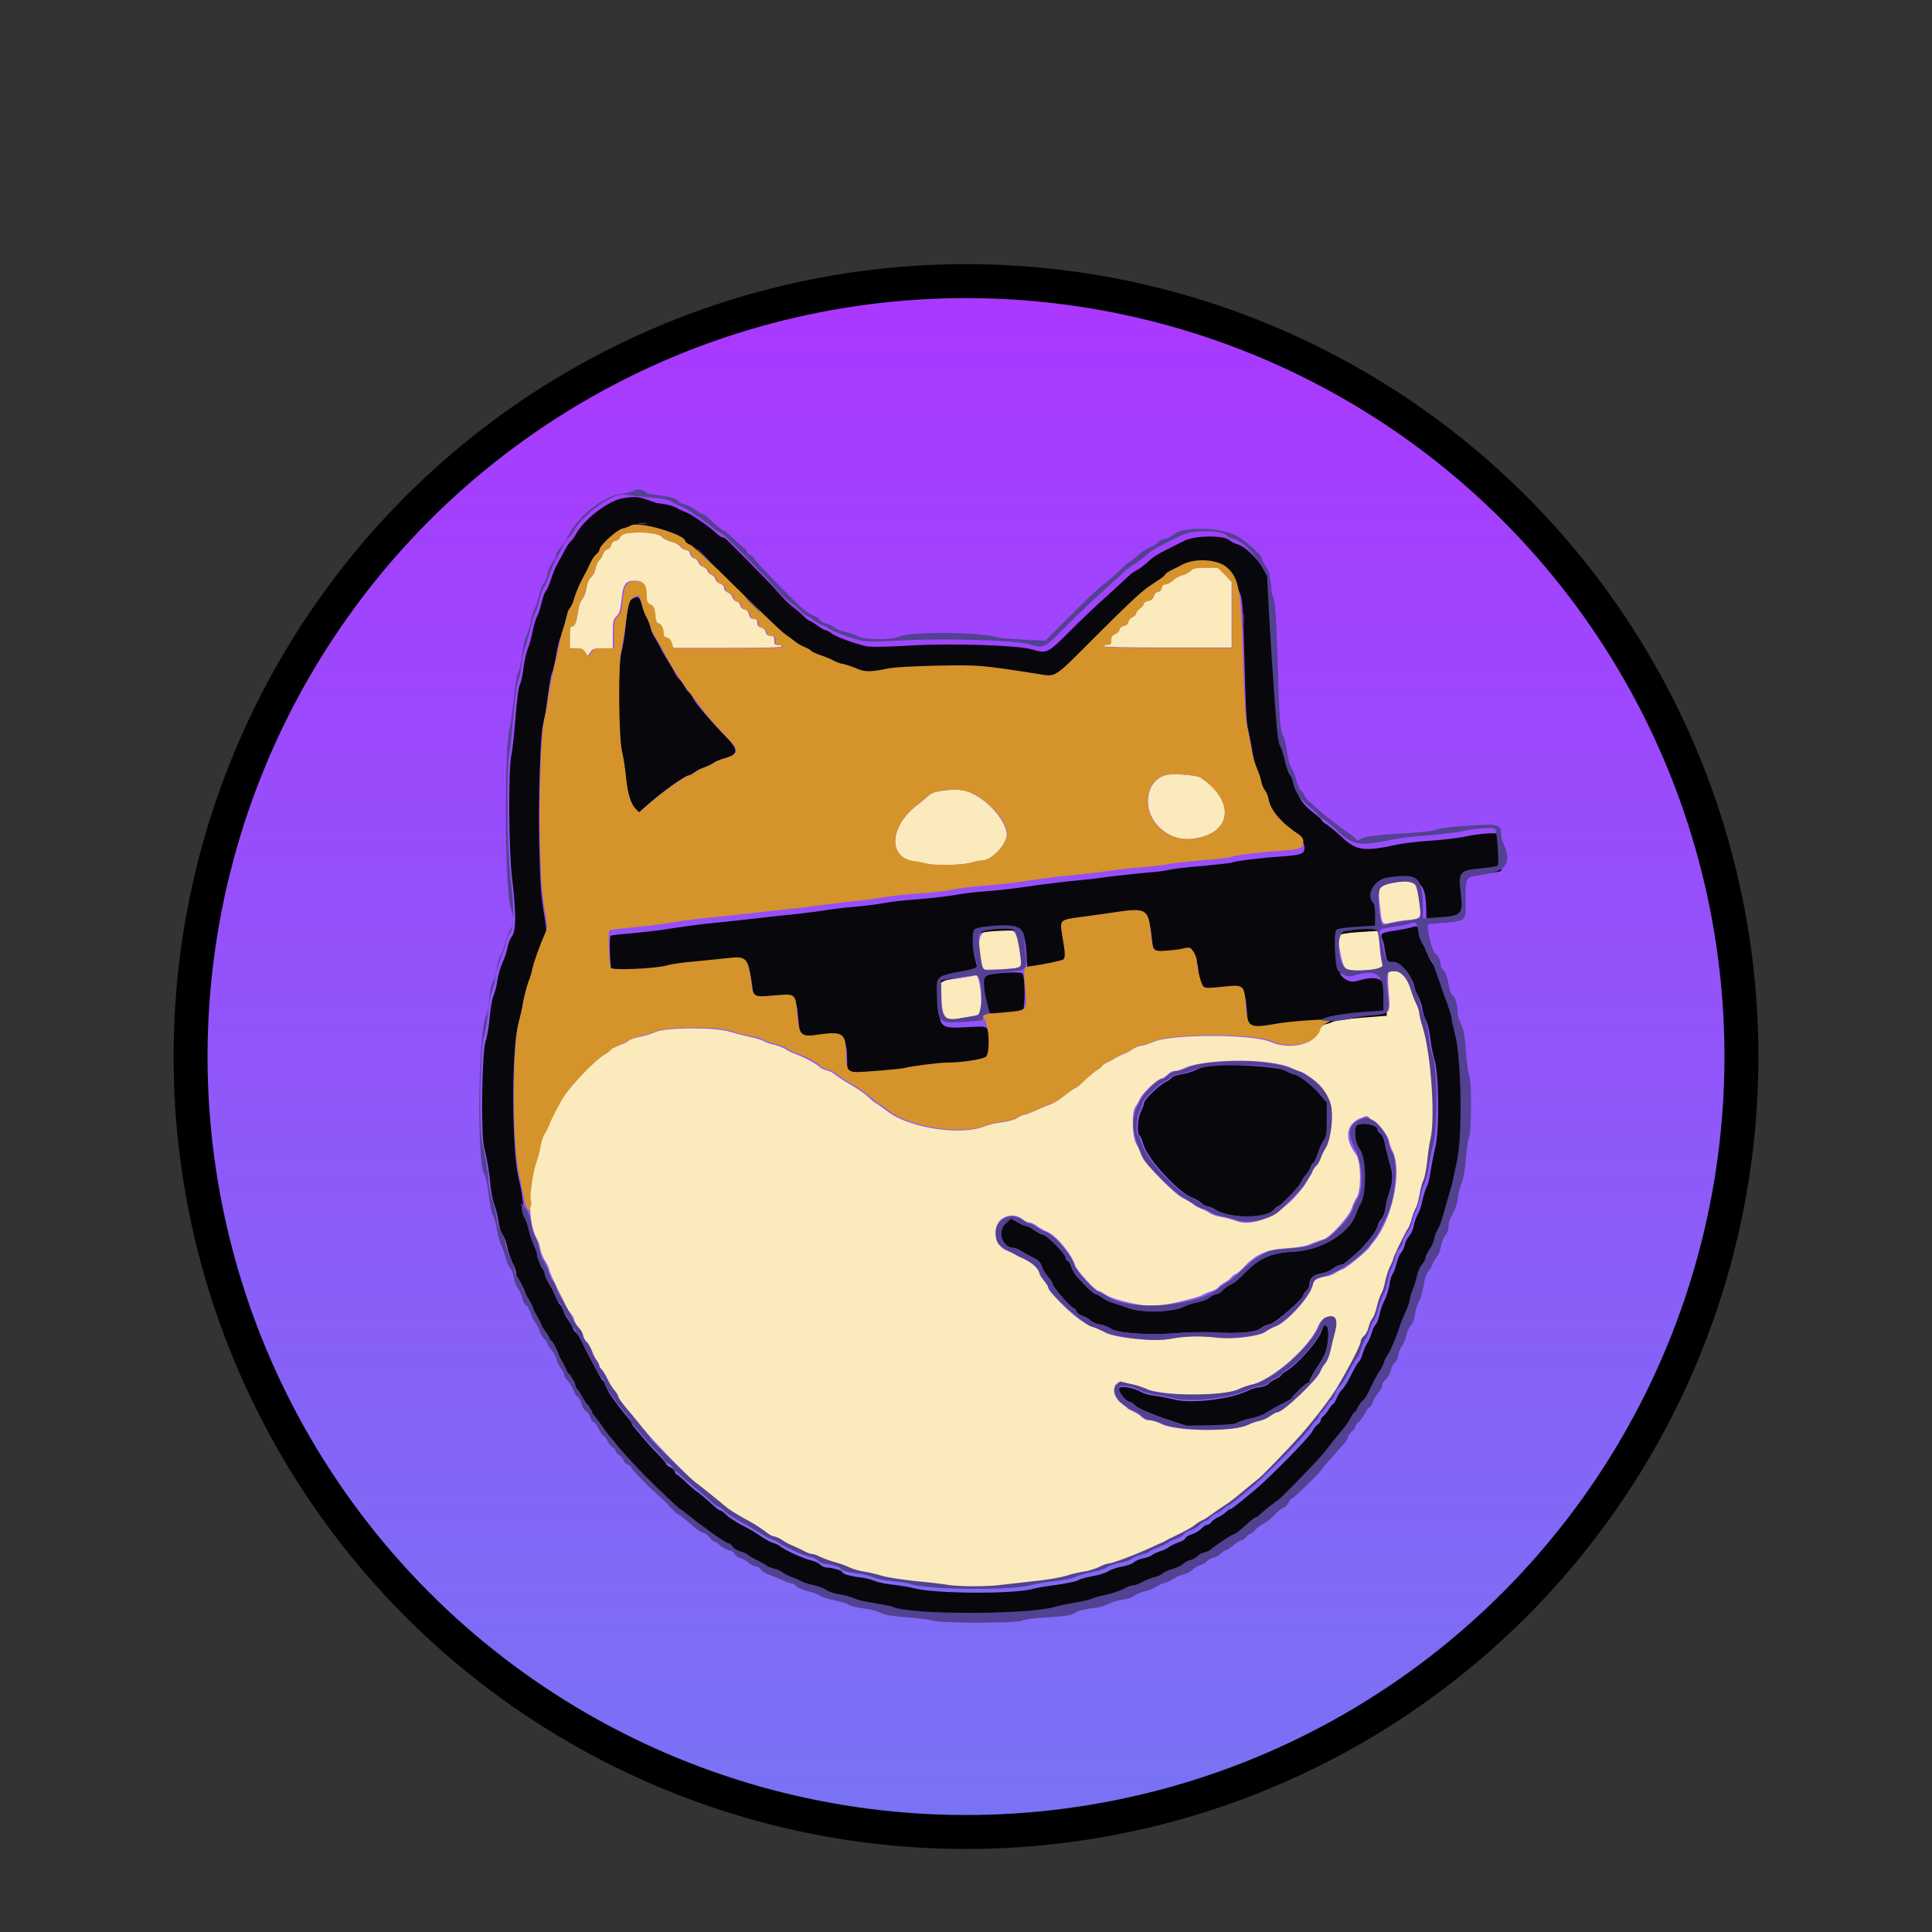
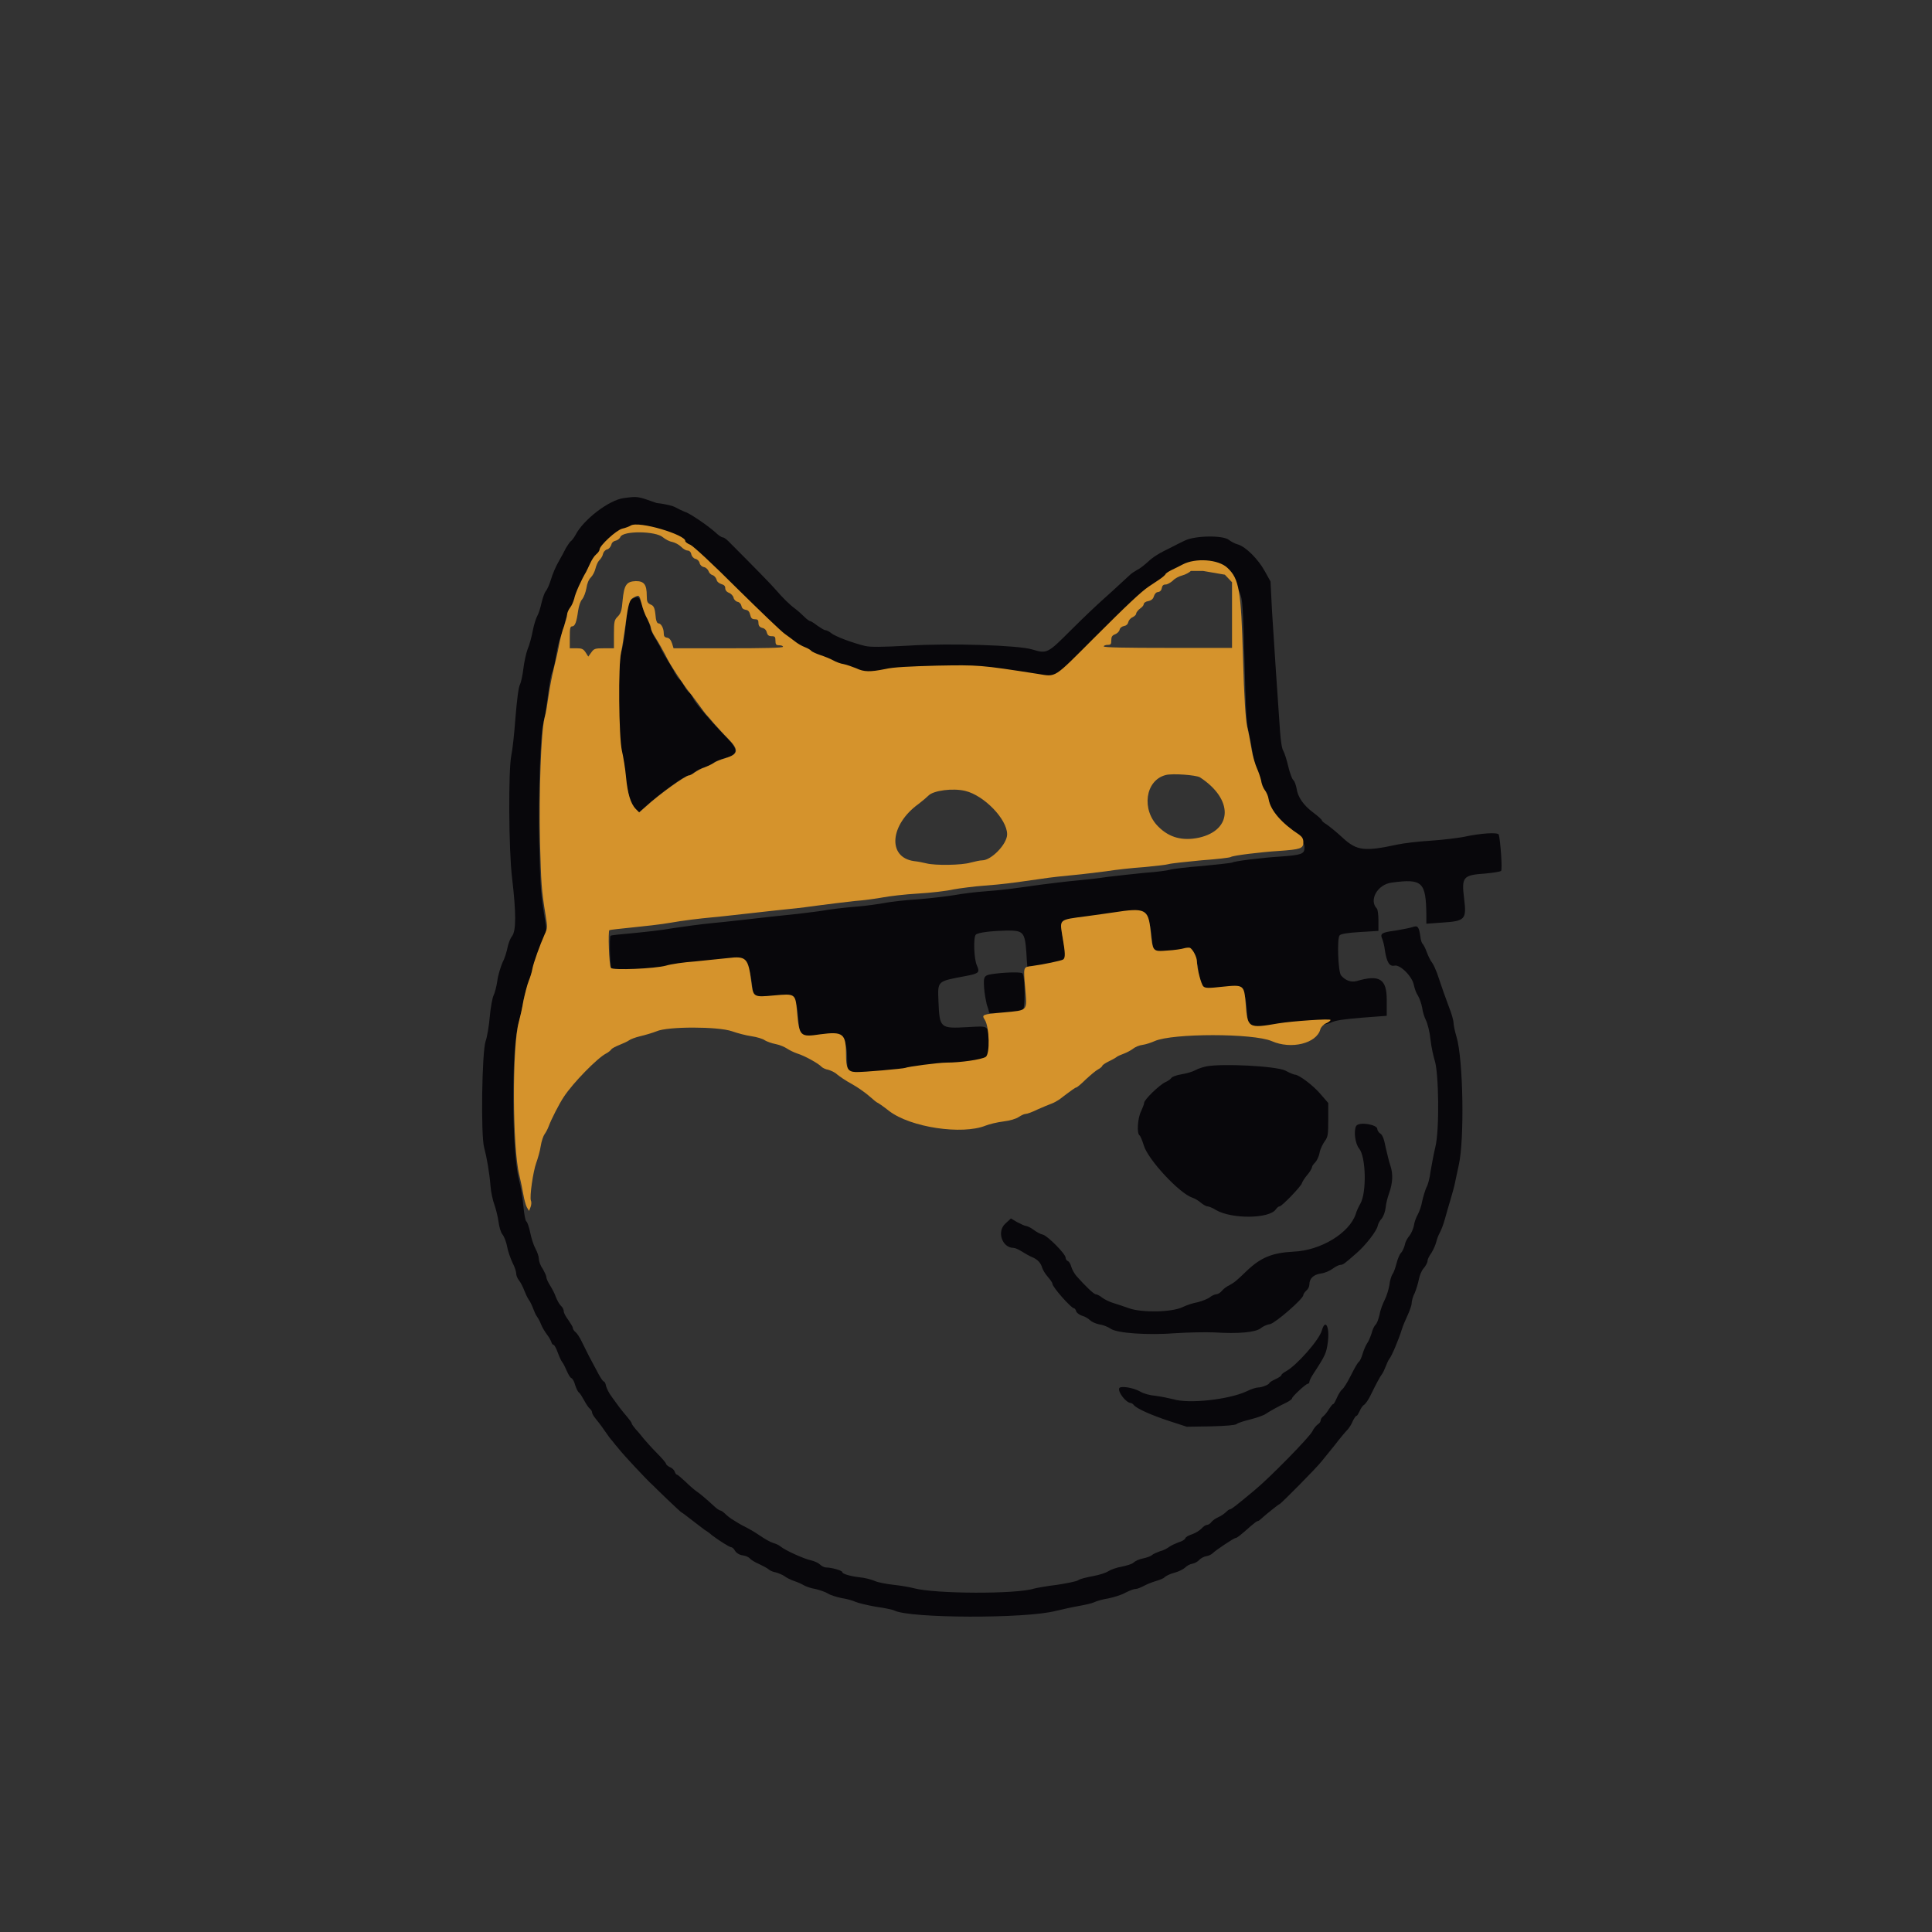
<svg xmlns="http://www.w3.org/2000/svg" version="1.1" id="Layer_1" x="0px" y="0px" viewBox="0 0 512 512" style="enable-background:new 0 0 512 512;" xml:space="preserve">
  <rect x="0" y="0" width="512" height="512" fill="#333333" stroke="none" />
  <style type="text/css">
	.st0{fill-rule:evenodd;clip-rule:evenodd;}
	.st1{fill-rule:evenodd;clip-rule:evenodd;fill:url(#SVGID_1_);}
	.st2{fill-rule:evenodd;clip-rule:evenodd;fill:#FBEABC;}
	.st3{fill-rule:evenodd;clip-rule:evenodd;fill:#08070B;}
	.st4{fill-rule:evenodd;clip-rule:evenodd;fill:#D5932C;}
	.st5{fill-rule:evenodd;clip-rule:evenodd;fill:#534191;}
</style>
  <g>
-     <circle class="st0" cx="256" cy="280" r="210" />
    <linearGradient id="SVGID_1_" gradientUnits="userSpaceOnUse" x1="256" y1="482.703" x2="256" y2="80.775">
      <stop offset="0" style="stop-color:#7873F4" />
      <stop offset="1" style="stop-color:#AA38FF" />
    </linearGradient>
-     <circle class="st1" cx="256" cy="280" r="201" />
    <g id="svgg">
-       <path id="path0" class="st2" d="M167.1,141.2c-1.9,0.1-2.3,0.3-2.7,1.1c-0.2,0.5-0.8,1-1.3,1c-0.5,0.1-1,0.5-1.1,1.1    c-0.1,0.5-0.6,1.1-1.1,1.2c-0.5,0.1-0.9,0.7-1.1,1.2c-0.1,0.5-0.6,1.3-1,1.7c-0.4,0.4-0.9,1.4-1,2.2s-0.7,1.9-1.2,2.3    c-0.6,0.5-1,1.5-1.2,2.9c-0.2,1.1-0.6,2.4-1.1,2.9c-0.5,0.5-0.9,1.8-1.1,3.1c-0.4,2.9-0.8,4.1-1.6,4.1c-0.5,0-0.6,0.6-0.6,2.9v2.9    h1.6c1.3,0,1.7,0.2,2.3,1.1l0.7,1.1l0.8-1.1c0.7-1,1.1-1.1,3.4-1.1h2.6V168c0-3.4,0.1-3.8,1-4.7c0.8-0.8,1-1.6,1.3-4.3    c0.4-4.1,1-5.1,3.5-5.1c2.2,0,2.8,0.9,2.9,3.9c0,1.6,0.2,2,1,2.3c0.8,0.4,1,0.9,1.3,2.7c0.2,1.5,0.5,2.3,0.8,2.3    c0.7,0,1.4,1.3,1.4,2.6c0,0.8,0.2,1.1,0.9,1.2c0.6,0.1,1,0.5,1.3,1.5l0.4,1.3h14.5c9.4,0,14.5-0.1,14.5-0.4c0-0.2-0.5-0.4-1-0.4    c-0.9,0-1-0.2-1-1.2c0-1-0.2-1.2-1-1.2c-0.7,0-1.1-0.3-1.3-1c-0.1-0.6-0.6-1.1-1.2-1.2c-0.7-0.2-1-0.5-1-1.3c0-0.8-0.2-1-1-1    c-0.7,0-1-0.3-1.2-1.2c-0.2-0.8-0.5-1.2-1.2-1.3c-0.6-0.1-1-0.5-1.1-1c-0.1-0.5-0.5-1-1-1.1c-0.5-0.1-0.9-0.6-1.1-1.1    c-0.1-0.5-0.7-1-1.2-1.3c-0.6-0.2-1-0.7-1-1.2c0-0.5-0.4-0.9-1-1.1c-0.6-0.2-1.1-0.6-1.3-1.2c-0.1-0.5-0.6-1-1.1-1.2    c-0.4-0.1-0.9-0.6-1-1c-0.1-0.4-0.6-0.9-1.2-1.1c-0.5-0.1-1-0.6-1.2-1.1c-0.1-0.5-0.6-1-1.1-1.1c-0.5-0.1-1-0.7-1.1-1.2    c-0.1-0.6-0.5-1-1-1c-0.4,0-1.2-0.4-1.7-1s-1.6-1.1-2.4-1.3c-0.8-0.2-1.9-0.7-2.4-1.2C174.6,141.4,171.4,140.9,167.1,141.2     M315.5,151.2c-0.4,0.5-1.4,1-2.3,1.2c-0.8,0.2-2,0.9-2.5,1.4c-0.5,0.6-1.4,1-1.9,1c-0.6,0-0.9,0.3-1,0.9c-0.1,0.6-0.5,1-1,1.1    c-0.5,0.1-1,0.5-1.1,1.1c-0.2,0.7-0.6,1.1-1.5,1.3c-0.7,0.1-1.2,0.5-1.2,0.8c0,0.3-0.5,0.9-1,1.2c-0.6,0.4-1,0.9-1,1.3    c0,0.3-0.5,0.8-1,1c-0.6,0.3-1.1,0.8-1.1,1.3c-0.1,0.6-0.5,0.9-1.1,1c-0.6,0.1-1.1,0.5-1.2,1c-0.1,0.4-0.7,1-1.2,1.2    c-0.7,0.3-1,0.7-1,1.6c0,1.1-0.2,1.2-1,1.2c-0.6,0-1,0.2-1,0.4c0,0.3,6,0.4,17,0.4h17l0-8.7l0-8.7l-1.9-2l-1.9-2h-3.2    C316.8,150.4,316.2,150.5,315.5,151.2 M309,205.4c-5.4,1.4-6.5,9.2-1.9,13.7c2.9,2.9,6.5,3.9,10.7,2.9c9-2,9.1-10.2,0.3-16    C317,205.4,310.7,204.9,309,205.4 M249.4,209.6c-1.7,0.2-2.7,0.7-3.4,1.3c-0.5,0.5-1.7,1.5-2.6,2.2c-7.6,5.5-8.3,14.3-1.3,15.2    c1,0.1,2.5,0.4,3.3,0.6c2.3,0.6,9.4,0.4,11.7-0.2c1.1-0.3,2.5-0.6,3.1-0.6c2.5,0,6.6-4.3,6.6-6.9c0-2.9-3.5-7.5-7.5-10    C256.4,209.3,254.1,208.9,249.4,209.6 M369.2,234c-4,0.9-4.1,1-3.5,6.1c0.5,5.1,0.5,5,3,4.4c1.1-0.3,3.1-0.6,4.5-0.7    c3.3-0.3,3.5-0.6,3-4.3C375.5,233.2,374.9,232.8,369.2,234 M262.4,246.5c-3,0.4-3.6,2.5-2.2,9.1l0.3,1.4l3.3-0.1    c1.8,0,4.1-0.2,5.1-0.3l1.8-0.3l-0.2-1.9C269.5,245.8,269.3,245.6,262.4,246.5 M360.3,246.4c-5.9,0.5-6.1,0.8-5,6.6    c0.9,4.2,1.1,4.4,6.1,4.1c5.1-0.3,5.3-0.4,4.8-2c-0.2-0.7-0.5-2.8-0.6-4.6C365.2,245.9,365.4,245.9,360.3,246.4 M368,257.7    c-0.2,0.3-0.2,2.3,0,5.2c0.5,5.5,0.5,5.6-3.8,6c-1.5,0.2-3.9,0.5-5.3,0.9c-1.4,0.3-3.3,0.6-4.1,0.6c-2.2,0-4.9,1.4-5.2,2.6    c-0.9,3.7-7.7,5.4-12.9,3.1c-4.9-2.1-26.3-2.1-31,0c-0.9,0.4-2.4,0.9-3.2,1c-0.8,0.1-1.9,0.6-2.5,1c-0.5,0.4-1.6,1-2.4,1.3    c-0.8,0.3-1.7,0.8-2.1,1c-0.3,0.3-1.3,0.8-2.2,1.2c-0.8,0.4-1.5,0.9-1.5,1.1c0,0.2-0.5,0.6-1.1,0.9c-0.6,0.3-2.1,1.5-3.3,2.7    c-1.2,1.1-2.3,2.1-2.5,2.1c-0.3,0-1.1,0.6-4.5,3.2c-0.6,0.4-1.5,0.9-2.1,1.1c-0.6,0.2-2.2,0.8-3.6,1.5c-1.4,0.6-2.8,1.2-3.2,1.2    c-0.4,0-1.2,0.4-1.8,0.8c-0.7,0.5-2.3,1-4.1,1.2c-1.6,0.2-3.8,0.7-4.7,1.1c-6.2,2.5-19.8,0.5-25.6-3.9c-1.6-1.2-3-2.2-3.1-2.2    c-0.1,0-1.1-0.7-2-1.6s-3.1-2.4-4.7-3.3c-1.6-0.9-3.4-2.1-4-2.6c-0.6-0.5-1.6-1.1-2.3-1.2c-0.7-0.2-1.5-0.5-1.8-0.8    c-0.7-0.8-4.4-2.8-6.4-3.5c-0.9-0.3-2.1-0.9-2.7-1.3c-0.6-0.4-1.9-0.9-3-1.2c-1.1-0.2-2.4-0.7-2.9-1c-0.5-0.3-2.1-0.8-3.6-1.1    s-3.8-0.9-5.1-1.3c-3.7-1.3-17.1-1.3-20,0c-1.1,0.5-3,1.1-4.3,1.3c-1.3,0.3-2.7,0.7-3,1.1s-1.5,0.8-2.5,1.2c-1,0.4-2,0.9-2.2,1.2    c-0.2,0.3-0.9,0.8-1.4,1.1c-2.3,1.2-8.7,7.7-11.2,11.5c-1.2,1.8-3.3,5.9-4,7.8c-0.3,0.8-0.8,1.7-1.1,2.1c-0.3,0.4-0.8,1.7-1,3.1    c-0.2,1.3-0.8,3.3-1.2,4.5c-2,5.4-1.8,16,0.4,19.7c0.4,0.7,0.9,2,1,2.9c0.2,0.9,0.7,2.3,1.3,3.2c0.5,0.8,1,1.8,1,2.1    c0,0.5,1.8,4.5,3.1,6.9c0.3,0.6,0.9,1.8,1.3,2.7c0.4,0.9,1.1,1.9,1.4,2.2s0.8,1.1,0.9,1.7c0.1,0.6,0.7,1.6,1.2,2.1    c0.5,0.5,1.1,1.4,1.2,2.1c0.1,0.6,0.6,1.5,1,1.8c0.4,0.4,1,1.4,1.3,2.2c0.3,0.8,0.8,1.9,1.2,2.5c0.4,0.5,0.8,1.2,0.8,1.5    c0,0.3,0.3,0.7,0.6,1c0.3,0.3,1,1.4,1.5,2.4c0.5,1.1,1.3,2.5,1.9,3.1c0.5,0.6,1,1.3,1,1.6c0,0.4,1.1,2,2.9,4    c0.6,0.6,2.1,2.6,3.5,4.3c2.5,3.1,11.8,12.7,14,14.5c2,1.5,6.9,5.4,8,6.4c1.1,1,3.7,2.6,6.4,4c1.5,0.8,3.4,2,5.3,3.5    c0.4,0.3,1.1,0.6,1.5,0.6c0.4,0,1.3,0.4,2.1,1c0.8,0.5,1.9,1.1,2.4,1.3c0.5,0.2,1.8,0.7,2.8,1.3c1,0.5,2.1,1,2.5,1    c0.3,0,1.4,0.4,2.3,0.8c0.9,0.5,2.6,1.1,3.9,1.4c1.2,0.3,3,0.9,3.9,1.4c0.9,0.4,2.7,0.9,3.9,1.1c1.2,0.2,3.3,0.6,4.6,1.1    c1.3,0.4,5.2,1.1,8.8,1.4c3.6,0.4,7.5,0.8,8.7,1c3,0.5,10.5,0.5,14.2,0c1.6-0.2,5.6-0.7,8.8-1c3.3-0.4,7.1-1,8.4-1.4    c1.4-0.4,3.4-0.9,4.5-1.1c1.1-0.2,3-0.7,4.1-1.2c1.1-0.5,2.4-1,2.8-1c0.8,0,6.4-2,9.5-3.5c1.1-0.5,2.7-1.2,3.5-1.6    c0.8-0.4,1.7-0.8,2.1-1c0.3-0.2,1.3-0.7,2.2-1.1c3.1-1.5,4.7-2.4,5.5-3.1c0.4-0.4,1.2-0.9,1.8-1.1c0.6-0.2,2.1-1.3,3.5-2.3    c1.4-1,2.7-2,3.1-2.1c0.3-0.2,2.2-1.6,4.1-3.2c1.9-1.6,3.9-3.2,4.4-3.6c1.2-0.9,7.6-7.5,10.9-11.3c3.2-3.6,8-9.8,9.6-12.5    c3.3-5.5,6.4-11.4,6.4-12.4c0-0.3,0.4-0.9,0.8-1.4c0.5-0.4,1-1.5,1.3-2.4c0.2-0.9,0.7-2,1-2.3s0.8-1.8,1.2-3.2    c0.3-1.4,0.9-3,1.2-3.5c0.4-0.5,0.8-1.8,0.9-2.7c0.3-1.9,2-6.2,3.6-9.4c0.5-1,1.1-2.3,1.3-2.9c0.2-0.6,0.6-1.3,0.9-1.7    c0.3-0.4,0.8-1.6,1.2-2.8c0.3-1.2,0.8-2.6,1.2-3.1c0.3-0.5,0.8-2.1,1-3.4c0.2-1.3,0.7-3.1,1-4c0.4-0.8,0.8-3.1,1.1-5.1    c0.2-2,0.7-5.4,1.1-7.7c0.9-6.1,0.1-19.2-1.7-25.6c-0.3-1.2-0.8-3.2-1-4.3c-0.2-1.1-0.8-2.8-1.2-3.7c-0.4-0.9-1-2.5-1.3-3.5    C373,258.1,369.7,255.5,368,257.7 M256.4,258.9c-1.1,0.2-3.2,0.5-4.5,0.7l-2.5,0.3l0.1,4c0.1,5.5,1,6.8,4.2,6.1    c0.8-0.2,2.3-0.4,3.4-0.6c2.9-0.4,3.2-0.8,2.9-5.1c-0.2-3.4-0.8-5.9-1.3-5.8C258.6,258.5,257.5,258.7,256.4,258.9 M336.5,281.6    c2.5,0.3,4.7,0.9,5.7,1.4c0.9,0.5,1.8,0.9,2,0.9c2,0,7.4,5.6,8.3,8.5c0.9,3.1,0.1,10.4-1.3,12c-0.3,0.4-0.9,1.5-1.3,2.6    s-0.8,1.9-1,1.9s-0.8,0.8-1.2,1.7c-4.2,9-14.3,15.4-20.3,12.9c-0.8-0.3-2.5-0.8-3.8-1c-1.3-0.2-2.6-0.7-3-1    c-0.4-0.3-1.3-0.8-2.1-1.1c-0.8-0.3-1.8-0.8-2.2-1.2c-0.5-0.4-1.6-1.1-2.5-1.5c-2.5-1.1-10.6-9.4-11.3-11.5    c-0.3-0.9-0.9-2.3-1.4-3.1c-1.1-1.8-1.2-8.6-0.2-9.8c0.3-0.4,0.9-1.4,1.3-2.3c0.7-1.5,4.7-5.2,5.7-5.2c0.3,0,0.9-0.5,1.5-1    c0.5-0.6,1.4-1,2-1c0.6,0,1.7-0.4,2.6-0.8C317.6,281.3,328.6,280.5,336.5,281.6 M363,296.4c0.3,0.3,0.7,0.6,1,0.6    c0.8,0,3.8,3.8,4.1,5.3c0.2,0.8,0.6,2.2,1.1,3.1c2.4,5.3-0.3,17.9-5.1,23.6c-0.6,0.7-1.1,1.4-1.2,1.6c-0.3,0.7-6,5.4-6.9,5.7    c-0.6,0.2-1.4,0.6-2,1c-0.5,0.4-1.7,0.9-2.7,1c-2.5,0.4-3.1,0.8-3.4,2.3c-0.6,3-7.2,10.2-10,11c-0.8,0.2-1.8,0.8-2.3,1.2    c-1.4,1.3-9,2.3-13.2,1.7c-4.4-0.6-7.8-0.5-11.4,0.2c-4.6,1-16.6-0.2-18.3-1.7c-0.4-0.3-1.5-0.8-2.5-1.1c-2.6-0.8-6.4-3.6-9.7-7.3    c-1.8-2-2.2-2.5-2.8-3.7c-0.4-0.7-1-1.6-1.5-2.1c-0.4-0.4-0.8-1.1-0.8-1.5c0-1-2.3-3.1-4.1-3.7c-0.8-0.3-1.7-0.7-2.1-1    c-0.4-0.3-1.4-0.8-2.2-1.1c-3.8-1.2-4.4-7.2-0.8-8.9c1.7-0.8,3.4-0.6,4.9,0.6c0.6,0.5,1.4,0.8,1.8,0.8s1.2,0.4,1.8,0.8    c0.6,0.5,1.8,1.2,2.8,1.6c2.5,1.1,6.6,6,7.4,8.9c0.4,1.3,5.4,6.8,6.2,6.8c0.3,0,1.1,0.4,1.9,1c2.3,1.5,10.5,3.3,13.6,3    c3.3-0.4,10.9-2.2,12-2.9c0.5-0.3,1.6-0.8,2.4-1c0.8-0.3,1.7-0.7,1.8-1c0.2-0.3,0.9-0.8,1.5-1.2c0.7-0.3,1.6-1,2-1.5    c0.4-0.5,1-0.9,1.2-0.9c0.2,0,1.3-0.9,2.3-2c3-3.2,6-4.5,11.1-4.8c3-0.2,5-0.5,6.6-1.2c1.2-0.5,2.7-1,3.3-1.2    c1.6-0.4,6.8-6.1,7.4-8.2c0.3-0.9,0.9-2.2,1.3-2.8c1.3-1.8,1.2-9.6-0.1-11.4c-3.1-4.1-2.8-7.7,0.7-9.5    C362.3,295.6,362.4,295.6,363,296.4 M353.9,349.6c0.3,0.6,0.3,1.5-0.2,3.4c-0.4,1.4-0.9,3.7-1.2,5c-0.3,1.3-0.9,2.8-1.4,3.3    c-0.4,0.5-1,1.5-1.4,2.3c-0.9,2.2-9.8,10.7-11.3,10.7c-0.3,0-1.1,0.5-1.9,1c-0.8,0.6-2,1.1-2.9,1.3c-0.8,0.2-2.1,0.6-2.9,1    c-3.7,1.9-18.9,1.8-22.9-0.2c-1.1-0.6-2.6-1-3.3-1c-0.7,0-1.5-0.4-2-0.9c-0.4-0.5-1.5-1.1-2.3-1.5c-0.8-0.3-1.5-0.7-1.5-0.9    c0-0.2-0.6-0.6-1.2-1c-3.4-2-2.8-6.9,0.6-5.6c0.6,0.2,1.5,0.4,2,0.4c0.5,0,1.6,0.4,2.5,0.8c4.6,2.3,21.5,2.6,25.7,0.4    c0.8-0.4,2.2-0.9,3.1-1.1c5.5-1,16.1-10.4,18-15.8C350.4,349,353.1,348,353.9,349.6" />
      <path id="path2" class="st3" d="M165.3,132c-3.9,0.5-10.7,5.7-12.8,9.8c-0.4,0.7-0.9,1.4-1.2,1.6s-0.8,1-1.3,1.8    c-0.4,0.8-1.3,2.5-2,3.7c-0.7,1.2-1.6,3.3-2,4.7c-0.4,1.3-1,2.7-1.4,3.1c-0.3,0.4-0.8,1.8-1.1,3.1c-0.3,1.4-0.8,2.9-1.1,3.4    c-0.3,0.5-0.9,2.3-1.2,3.9c-0.3,1.6-0.9,3.9-1.4,5c-0.4,1.1-0.9,3.4-1.1,5.1c-0.2,1.7-0.6,3.6-0.9,4.2c-0.4,0.7-0.8,4-1.2,8.8    c-0.3,4.2-0.8,8.7-1.1,10c-0.8,3.9-0.7,25,0.2,32.4c1.1,9.4,1.1,14,0,15.5c-0.5,0.6-1,2-1.2,3c-0.2,1-0.7,2.8-1.3,3.9    c-0.5,1.2-1.2,3.3-1.4,4.9c-0.2,1.5-0.7,3.3-1,3.9c-0.3,0.6-0.8,3.2-1,5.6c-0.2,2.4-0.7,5.4-1.1,6.5c-1,2.9-1.3,25-0.4,28.2    c0.7,2.6,1.4,6.6,1.7,10.3c0.1,1.5,0.6,3.7,1,4.8c0.4,1.1,0.9,3.1,1.1,4.5c0.2,1.5,0.6,2.9,1.1,3.5c0.4,0.5,1,2,1.2,3.2    c0.2,1.2,0.9,3.1,1.4,4.2c0.6,1.1,1,2.4,1,2.9s0.3,1.3,0.8,1.9c0.4,0.5,1,1.7,1.3,2.5c0.3,0.8,0.8,1.9,1.2,2.5    c0.4,0.5,0.9,1.6,1.2,2.4c0.3,0.8,0.7,1.7,1,2.1s0.8,1.3,1.1,2.1c0.3,0.8,1,1.9,1.5,2.6c0.5,0.6,1,1.5,1.2,2    c0.1,0.5,0.4,0.8,0.6,0.8s0.7,0.9,1.1,2c0.4,1.1,0.9,2.2,1.2,2.6c0.3,0.3,0.8,1.4,1.2,2.3c0.4,0.9,0.9,1.8,1.2,1.9    c0.3,0.1,0.8,0.9,1,1.8c0.3,0.9,0.7,1.8,1,2c0.3,0.2,0.9,1.2,1.4,2.1c0.5,0.9,1.1,1.9,1.5,2.2c0.4,0.3,0.6,0.8,0.6,1    c0,0.3,0.4,1,0.9,1.6c0.5,0.6,1.6,2,2.4,3.2c0.8,1.2,1.7,2.4,2.1,2.8c0.3,0.4,1.1,1.4,1.8,2.2c0.9,1.2,7.4,8.2,8.8,9.4    c0.2,0.2,1.9,1.9,3.9,3.8c2,1.9,3.7,3.5,3.8,3.5c0.1,0,1.3,0.9,2.7,2c1.4,1.1,2.9,2.2,3.4,2.6c0.5,0.3,1.4,0.9,1.9,1.4    c2,1.5,4.7,3.2,5.1,3.2c0.3,0,0.8,0.4,1.1,1c0.4,0.6,1.2,1.1,2.1,1.2c0.8,0.1,1.6,0.5,1.9,0.9c0.3,0.3,1.4,1,2.4,1.4    c1,0.5,2.2,1.1,2.5,1.4c0.3,0.3,1.2,0.7,1.9,0.8c0.7,0.2,1.7,0.6,2.3,1c0.5,0.4,1.7,1,2.6,1.3c0.9,0.3,2,0.8,2.5,1.1    c0.5,0.3,1.8,0.8,3.1,1c1.2,0.3,2.7,0.8,3.3,1.2c0.6,0.4,2.2,0.9,3.6,1.2c1.4,0.2,3.1,0.7,3.7,1c0.7,0.3,3.1,0.9,5.4,1.3    c2.3,0.3,4.5,0.8,4.9,1c4.1,2.1,34.9,2.2,42.8,0.1c1.7-0.4,4.4-1,6.1-1.3c1.7-0.3,3.5-0.7,4.1-1c0.6-0.3,2.3-0.8,3.7-1    c1.4-0.3,3.5-0.9,4.5-1.5c1-0.5,2.2-1,2.7-1c0.5,0,1.4-0.4,2.2-0.8c0.7-0.4,2.2-1,3.2-1.3c1-0.3,2.1-0.7,2.3-1    c0.3-0.3,1.4-0.9,2.6-1.2c1.2-0.3,2.5-1,2.9-1.4c0.4-0.4,1.2-0.9,1.9-1c0.6-0.1,1.5-0.6,1.8-1c0.4-0.4,1.2-0.9,1.9-1    c0.7-0.1,1.4-0.5,1.7-0.8c0.8-0.8,5.6-4,6-4c0.4,0,1.4-0.8,4.1-3.2c0.8-0.7,1.6-1.3,1.8-1.3c0.2,0,0.5-0.2,0.8-0.5    c1.3-1.2,4.8-4,5-4c0.3,0,9.9-9.7,11.2-11.4c0.5-0.6,2-2.5,3.4-4.2c1.3-1.7,2.8-3.5,3.3-4c0.5-0.5,1.2-1.6,1.5-2.4    c0.4-0.8,0.8-1.4,1-1.4c0.2,0,0.5-0.6,0.8-1.2c0.3-0.7,0.8-1.5,1.2-1.7c0.4-0.3,1.1-1.3,1.6-2.3c1.6-3.3,2.6-5.1,3.1-5.8    c0.3-0.3,0.7-1.3,1-2c0.3-0.8,0.7-1.7,1-2.1c0.6-0.7,2.4-4.9,3.3-7.8c0.3-1,1.1-2.8,1.6-3.9s1-2.5,1-3c0-0.5,0.3-1.8,0.8-2.7    c0.4-0.9,0.9-2.6,1.1-3.6c0.2-1,0.7-2.4,1.3-3c0.5-0.6,1-1.5,1-1.9s0.4-1.3,1-2.1c0.5-0.8,1.1-2.1,1.3-2.9s0.6-1.9,0.9-2.4    c0.3-0.5,1-2.2,1.4-3.7c0.4-1.5,1.1-3.8,1.5-5.2c0.4-1.4,1-3.4,1.2-4.5c0.2-1.1,0.7-3.2,1-4.7c1.5-6.6,1.2-27.8-0.6-33.9    c-0.5-1.6-0.8-3.3-0.8-3.8c0-0.5-0.5-2.4-1.2-4.1c-1.1-3-1.7-4.6-3.2-9.1c-0.4-1-0.9-2.2-1.3-2.7c-0.4-0.5-1-1.7-1.4-2.8    c-0.4-1.1-0.9-2-1.1-2.2c-0.2-0.1-0.5-1-0.6-2c-0.4-2.6-0.7-2.9-2.1-2.4c-0.6,0.2-2.6,0.6-4.4,0.9c-3.8,0.5-4.2,0.8-3.6,2.2    c0.2,0.5,0.6,1.9,0.7,3c0.5,3.2,1.2,4.4,2.6,4.1c1.5-0.3,4.7,2.9,5.1,5.2c0.2,0.9,0.6,2.1,1.1,2.8c0.4,0.7,0.9,2.1,1.1,3.2    c0.1,1,0.6,2.5,1,3.3c0.4,0.8,1,3.1,1.2,5.1s0.8,4.5,1.1,5.5c1.1,3.2,1.3,18.4,0.2,22.9c-0.5,2-1,5-1.3,6.6    c-0.2,1.7-0.7,3.6-1.1,4.2c-0.3,0.7-0.8,2.3-1.1,3.6c-0.2,1.3-0.8,2.9-1.2,3.6c-0.4,0.7-0.9,2-1,2.9c-0.2,0.9-0.7,2.1-1.2,2.7    s-1.1,1.6-1.2,2.4c-0.2,0.7-0.6,1.7-1,2.1c-0.4,0.4-0.9,1.6-1.2,2.8c-0.3,1.1-0.7,2.4-1.1,2.9c-0.3,0.5-0.7,1.8-0.8,2.9    c-0.2,1.1-0.7,2.8-1.2,3.8c-0.5,1-1.2,2.7-1.4,4c-0.3,1.2-0.7,2.4-1.1,2.7c-0.3,0.3-0.8,1.3-1,2.2c-0.3,0.9-0.8,2.2-1.2,2.7    c-0.4,0.6-0.9,1.8-1.2,2.8c-0.3,1-0.7,1.9-1,2.1c-0.3,0.2-1.2,1.8-2.1,3.6c-0.9,1.8-1.9,3.4-2.3,3.7c-0.4,0.3-1,1.3-1.4,2.2    c-0.4,0.9-0.8,1.7-1,1.7c-0.2,0-0.6,0.6-1.1,1.3c-0.4,0.7-1.1,1.6-1.5,1.9c-0.4,0.3-0.7,0.8-0.7,1.1s-0.3,0.8-0.8,1.1    c-0.4,0.3-1.1,1.1-1.4,1.8c-0.8,1.6-11.4,12.4-15.3,15.6c-4.9,4.1-6.2,5.1-6.6,5.1c-0.2,0-0.7,0.4-1.1,0.8c-0.4,0.4-1.3,1-2,1.3    s-1.5,0.9-1.8,1.3c-0.3,0.4-0.8,0.7-1.1,0.7c-0.3,0-1,0.4-1.5,1c-0.5,0.5-1.6,1.2-2.5,1.5c-0.9,0.3-1.7,0.7-1.8,1.1    c-0.1,0.3-0.9,0.8-1.7,1c-0.8,0.3-1.9,0.8-2.5,1.2c-0.5,0.4-1.6,1-2.5,1.2c-0.8,0.3-1.8,0.7-2.1,1c-0.3,0.3-1.4,0.7-2.4,0.9    c-1,0.2-2.1,0.7-2.5,1.1c-0.4,0.4-1.8,0.8-3.2,1.1c-1.3,0.2-2.9,0.8-3.5,1.2c-0.6,0.4-2.4,1-4.1,1.3c-1.6,0.3-3.4,0.7-3.9,1.1    c-0.5,0.3-3,0.8-5.6,1.2c-2.6,0.3-5.3,0.8-6.1,1c-4.7,1.5-26.2,1.4-31.8-0.1c-1.1-0.3-3.5-0.7-5.3-0.9c-1.8-0.2-4.1-0.6-5-1    s-2.8-0.9-4.1-1c-2.5-0.3-4.6-0.9-4.6-1.4c0-0.4-2.9-1.2-4.2-1.2c-0.6,0-1.3-0.4-1.7-0.8c-0.4-0.4-1.5-0.9-2.4-1.1    c-1.6-0.3-6.8-2.6-8.1-3.7c-0.3-0.3-1.2-0.7-1.9-0.9c-0.7-0.2-2.3-1.1-3.6-2c-1.3-0.9-2.9-1.8-3.5-2.1c-0.6-0.3-1.4-0.7-1.7-0.9    c-0.3-0.2-1.2-0.7-1.8-1.1c-0.7-0.4-1.6-1.1-2.1-1.6c-0.5-0.5-1.1-0.9-1.3-0.9c-0.2,0-1-0.5-1.6-1.1c-2.4-2.2-3.6-3.2-4.6-3.9    c-0.6-0.4-1.9-1.5-3-2.6c-1.1-1-2.1-1.9-2.3-1.9s-0.4-0.3-0.6-0.8c-0.1-0.4-0.7-1-1.3-1.2c-0.6-0.3-1-0.7-1-0.9    c0-0.2-1.1-1.5-2.4-2.8c-1.3-1.3-2.8-3-3.4-3.7s-1.5-1.9-2.2-2.6c-0.6-0.7-1.1-1.4-1.1-1.6c0-0.2-0.5-0.9-1.1-1.6    c-0.6-0.7-1.6-1.9-2.2-2.7c-0.6-0.8-1.5-2.1-2.1-2.9c-0.6-0.8-1.2-2-1.4-2.7c-0.1-0.7-0.4-1.2-0.6-1.2s-0.8-0.9-1.4-2    c-0.6-1.1-1.3-2.4-1.6-3c-0.6-1.1-1.3-2.4-2.8-5.5c-0.5-1.1-1.3-2.3-1.7-2.6c-0.4-0.3-0.7-0.8-0.7-1.1c0-0.3-0.6-1.2-1.2-2.1    c-0.7-0.9-1.2-1.9-1.2-2.3c0-0.4-0.3-1.1-0.8-1.5c-0.4-0.4-1-1.5-1.3-2.3c-0.3-0.9-1-2.2-1.5-3c-0.5-0.8-1-1.8-1-2.2    c0-0.4-0.5-1.4-1-2.3c-0.6-0.8-1-2-1-2.6c0-0.6-0.4-1.8-0.9-2.7c-0.5-0.9-1.1-2.8-1.4-4.3c-0.3-1.5-0.8-2.8-1-2.9    c-0.3-0.2-0.6-2-0.8-4.1c-0.2-2.1-0.7-5.3-1.2-7.1c-1.9-7.4-2-34.1-0.2-40.7c0.3-1.1,0.9-3.6,1.2-5.5c0.3-1.9,1-4.3,1.4-5.3    c0.4-1,0.9-2.5,1-3.3c0.3-1.7,2-6.3,3.2-9c0.8-1.7,0.8-2,0.3-5.1c-1.1-6.7-1.2-8.3-1.5-19.5c-0.3-12.1,0.3-29.7,1-32.1    c0.2-0.8,0.6-2.6,0.8-4.1c1-7.5,1.3-9.1,1.7-9.9c0.2-0.5,0.7-2.5,1-4.5c0.3-2,0.9-4.2,1.2-4.8c0.3-0.6,0.8-2.2,1.1-3.7    c0.3-1.4,0.8-2.8,1.1-3c0.3-0.3,0.8-1.2,1-2.2c0.4-1.5,1.7-4.5,3.1-7.2c0.3-0.6,0.8-1.6,1.2-2.4c0.3-0.7,1-1.7,1.4-2.1    s1.1-1.3,1.4-1.9c2.5-4.7,10.1-7.8,14.4-5.9c0.9,0.4,2.3,0.9,3,1c0.7,0.2,1.6,0.6,2,1.1c0.4,0.4,1,0.8,1.2,0.8    c0.3,0,1.1,0.5,1.8,1.1c0.7,0.6,1.8,1.4,2.5,1.7c1.2,0.7,6.4,5.7,16.5,15.9c3.1,3.1,6.7,6.4,8,7.3c1.3,0.9,2.7,1.9,3.2,2.3    c1.8,1.5,10.4,5.5,12.9,6c0.8,0.1,2.2,0.6,3.2,1.1c2,0.9,3,0.9,9-0.3c4.4-0.8,27.3-0.7,29.6,0.1c0.7,0.3,3.7,0.7,6.7,1.1    c3,0.3,5.6,0.7,5.7,0.8c0.6,0.6,3.3-1.8,12.9-11.3c5.7-5.7,10.7-10.5,11.1-10.8c0.3-0.3,1.5-1.1,2.6-1.9c1.1-0.8,2.7-2,3.6-2.8    c0.9-0.7,1.8-1.3,2-1.3c0.2,0,0.9-0.4,1.5-0.8c4.5-3.3,14.1-1.5,15.2,2.9c0.1,0.6,0.6,1.9,1.1,2.9c0.7,1.7,0.8,3.4,1.2,17.8    c0.3,11.8,0.5,16.6,1,18.5c0.3,1.4,0.9,4.2,1.2,6.3c0.3,2.1,0.9,4.5,1.4,5.3c0.4,0.9,0.9,2.3,1.1,3.2c0.2,0.9,0.6,2,1,2.6    c0.4,0.5,0.9,1.6,1,2.4c0.6,3,3.5,6.4,8.1,9.4c0.8,0.5,1.1,1.1,1.1,2c0,1.6-0.8,1.9-6.4,2.3c-4.9,0.3-12.2,1.2-12.8,1.6    c-0.2,0.1-3.8,0.5-7.9,0.9c-4.1,0.3-8,0.8-8.6,1c-0.6,0.2-3.6,0.6-6.6,0.8c-3,0.3-7.5,0.8-10,1.1c-2.5,0.4-6.4,0.8-8.6,1    c-2.3,0.2-6.1,0.7-8.6,1c-8.6,1.2-9.9,1.4-15,1.8c-2.9,0.2-6.6,0.7-8.2,1c-1.7,0.3-5.9,0.8-9.4,1.1c-3.5,0.2-7.7,0.7-9.2,1    c-1.6,0.3-5.1,0.8-7.8,1c-2.7,0.2-6.8,0.7-9,1.1c-2.3,0.3-6,0.8-8.2,1c-2.3,0.2-6.4,0.7-9.2,1c-2.8,0.3-7.8,0.9-11.1,1.2    c-3.3,0.3-8.2,1-10.9,1.4c-2.7,0.5-7.4,1-10.5,1.3s-5.7,0.5-5.9,0.7c-0.4,0.3-0.1,9.3,0.4,10c0.4,0.6,11.6,0.1,14.6-0.6    c1.3-0.3,4.7-0.8,7.6-1.1c2.9-0.2,6.9-0.6,8.8-0.9c4.9-0.6,5.4-0.1,6.2,6.3c0.5,4.1,0.6,4.2,6,3.6c5.6-0.6,5.7-0.5,6.1,4.1    c0.6,6.8,0.8,7,6.2,6.2c6-0.9,6.8-0.2,6.8,5.3c0,3.8,0.5,4.6,2.5,4.7c1.8,0,12.8-0.9,13.2-1.1c0.6-0.4,8.7-1.4,11-1.4    c9.7,0,11.4-1,11-6.3c-0.4-5.3,0.1-4.9-5.8-4.6c-7.3,0.4-7.4,0.3-7.7-6.9c-0.2-5.4-0.4-5.2,7-6.6c3.8-0.7,4-1,3.2-2.8    c-0.8-1.7-1-7.5-0.3-8.2c0.6-0.6,4.2-1,8.3-1.1c4.3,0,4.7,0.4,5.1,5.9c0.4,6-0.3,5.5,6.6,4.3c4.4-0.8,4.3-0.7,3.3-6.8    c-0.9-4.9-1.3-4.6,6.4-5.6c2.4-0.3,5.5-0.8,7.1-1c8.4-1.3,9.2-0.9,9.8,4.7c0.6,5.7,0.6,5.7,4.5,5.4c1.8-0.2,3.8-0.4,4.4-0.6    c0.6-0.2,1.3-0.2,1.6-0.1c0.8,0.6,1.8,2.6,1.8,3.6c0,1.8,1.1,5.9,1.7,6.6c0.5,0.5,1.3,0.5,5,0.1c5.7-0.6,5.8-0.5,6.2,4.3    c0.5,6.2,0.4,6,3.3,6c1.4,0,3.3-0.2,4.2-0.4s4.2-0.6,7.4-0.8c4.1-0.3,6.2-0.7,7.4-1.2c1.2-0.6,3.4-0.9,8.2-1.3l6.6-0.5v-4.2    c0-5.6-1.9-6.8-8-5c-1.5,0.4-3-0.2-4.1-1.5c-0.8-0.9-1.1-9.8-0.4-10.6c0.3-0.4,2-0.7,5.4-0.9l4.9-0.3v-2.8c0-1.5-0.2-2.9-0.4-3.1    c-2.2-2.2,0.1-6.4,3.9-6.9c8.2-1.1,9.1-0.2,9.2,8.7l0,2.2l4.1-0.3c6.2-0.4,6.6-0.8,5.9-6.4c-0.7-5.7-0.3-6.2,5.6-6.6    c2.1-0.2,4-0.5,4.2-0.7c0.4-0.4-0.2-8.2-0.6-9.6c-0.2-0.7-4.8-0.4-9.4,0.6c-1.6,0.3-5.6,0.8-8.8,1c-3.3,0.2-7.2,0.7-8.6,1    c-8.8,1.9-10.8,1.7-14.6-1.8c-1.6-1.5-3.5-3-4.2-3.5c-0.7-0.4-1.3-0.9-1.3-1.1c0-0.2-1-1.1-2.2-2c-2.7-2-4.2-4.2-4.5-6.5    c-0.2-0.9-0.5-1.9-0.9-2.2c-0.3-0.3-0.9-1.9-1.3-3.6c-0.4-1.7-1-3.6-1.3-4.1c-0.4-0.6-0.7-2.7-0.9-5.5c-0.6-8.5-1.6-23.4-2.1-31.5    l-0.4-7.9l-1.5-2.7c-1.8-3.3-5.1-6.5-7.1-7.1c-0.8-0.2-1.9-0.8-2.4-1.2c-1.5-1.3-9.1-1.2-11.8,0.2c-1.1,0.5-2.6,1.3-3.4,1.7    c-3.3,1.6-4.8,2.5-6.3,3.9c-0.9,0.8-2.1,1.8-2.8,2.1c-0.7,0.4-1.6,1-1.9,1.3c-2.3,2.1-4.4,4.1-7,6.4c-1.7,1.5-5.6,5.2-8.7,8.3    c-6.2,6.2-6.3,6.3-10.3,5.1c-3.6-1.1-21.7-1.7-32.7-1c-7.2,0.4-10.1,0.4-11.5,0.1c-3.3-0.8-7.9-2.5-9-3.4    c-0.6-0.5-1.3-0.8-1.6-0.8c-0.3,0-1.2-0.6-2.1-1.2c-0.9-0.7-1.7-1.2-1.9-1.2c-0.2,0-0.9-0.5-1.5-1.1c-0.6-0.6-1.7-1.6-2.5-2.2    c-1.5-1.1-3.3-2.9-5.2-5.1c-1-1.2-6.3-6.6-12.5-12.8c-0.6-0.6-1.2-1-1.5-1s-1.2-0.6-2-1.4c-2.3-2-6.9-5.1-8.1-5.4    c-0.5-0.2-1.6-0.7-2.3-1.1c-0.9-0.5-2.6-0.9-5.1-1.2C168.9,131.5,169.1,131.5,165.3,132 M167.6,158.7c-1,0.5-1.2,1.3-1.8,7.2    c-0.2,2.3-0.7,5.4-1.1,6.8c-1,3.8-1,21.8,0,26.2c0.4,1.7,0.9,4.9,1.1,7c0.4,4.3,1.3,7,2.6,8.5l0.9,0.9l1.7-1.5    c4-3.6,10.5-8.3,11.5-8.3c0.3,0,0.9-0.4,1.5-0.8c0.6-0.5,1.8-1.1,2.8-1.4c1-0.3,2-0.9,2.4-1.2c0.4-0.3,1.7-0.9,3-1.2    c3.4-1,3.5-2.1,0.6-5.2c-4.5-4.6-8.5-9.3-9.1-10.6c-0.3-0.7-0.8-1.5-1.1-1.6c-0.3-0.2-0.9-0.9-1.2-1.6c-0.4-0.7-0.9-1.5-1.3-1.8    c-0.4-0.3-0.9-1.1-1.3-1.8c-0.3-0.7-1.2-2.3-2-3.5c-0.8-1.2-1.6-2.7-1.8-3.2s-0.9-1.6-1.4-2.5c-0.6-0.9-1.1-2.2-1.3-3    c-0.2-0.8-0.6-2-1-2.7c-0.4-0.7-1-2.1-1.2-3.2C169.4,158.1,169.1,157.9,167.6,158.7 M264,258c-3.3,0.4-3.4,0.5-3.2,3.8    c0.1,1.6,0.5,3.5,0.7,4.4c0.3,0.8,0.6,1.8,0.6,2.1c0.2,0.7,7.5,0.3,8.9-0.4c0.7-0.4,0.7-8.7,0-9.9    C270.9,257.6,267.4,257.6,264,258 M319.7,282.6c-0.9,0.2-2.2,0.6-2.9,1c-0.7,0.4-2.4,0.9-3.7,1.1c-1.3,0.2-2.6,0.7-2.7,1    c-0.2,0.3-0.9,0.8-1.6,1.1c-1.5,0.7-5.6,4.6-5.6,5.5c0,0.3-0.4,1.3-0.8,2.2c-0.9,1.7-1.2,5.9-0.4,6.4c0.2,0.1,0.7,1.3,1.1,2.6    c1.1,3.8,9.5,12.8,12.9,13.9c0.6,0.2,1.5,0.7,2.2,1.3c0.6,0.5,1.4,1,1.8,1c0.3,0,1.4,0.4,2.3,1c4.2,2.4,14.1,2.3,15.8-0.2    c0.3-0.4,0.7-0.8,1-0.8c0.6,0,5.6-5.2,5.9-6.1c0.1-0.4,0.8-1.5,1.5-2.3c0.7-0.8,1.2-1.8,1.2-2c0-0.3,0.4-0.8,0.8-1.2    c0.4-0.4,1-1.5,1.2-2.6s0.9-2.4,1.4-3.1c0.8-1.1,0.9-1.7,0.9-5.7l0-4.4l-2-2.3c-1.9-2.3-5.8-5.2-6.8-5.2c-0.3,0-1.5-0.5-2.6-1.1    C338,282.5,323.9,281.8,319.7,282.6 M359.4,298.4c-0.7,1.2-0.3,4.7,0.8,6c1.8,2.2,2,11.7,0.3,14.6c-0.4,0.7-1,1.9-1.2,2.7    c-1.7,5.1-9.3,9.7-16.5,10c-5.6,0.3-8.6,1.5-12.3,5c-3,2.9-3.3,3.1-4.7,3.9c-0.7,0.3-1.6,1-2,1.5c-0.4,0.5-1.1,0.9-1.5,0.9    s-1.2,0.4-1.7,0.8s-2,1-3.2,1.3c-1.2,0.2-3,0.8-4,1.3c-2.9,1.4-10.9,1.5-14.2,0.3c-1.4-0.5-3.2-1.1-4.2-1.4    c-1-0.3-2.2-0.9-2.9-1.4c-0.6-0.5-1.4-0.9-1.7-0.9c-0.5,0-2.7-2.1-5.1-4.8c-0.6-0.7-1.2-1.8-1.4-2.5s-0.5-1.3-0.9-1.5    c-0.3-0.1-0.6-0.5-0.6-0.9c0-1-4.8-5.8-6-6.1c-0.6-0.1-1.7-0.7-2.5-1.3c-0.8-0.6-1.7-1-2-1c-0.3,0-1.3-0.5-2.3-1l-1.7-1l-1.5,1.4    c-2.3,2.1-0.8,6.4,2.2,6.4c0.4,0,1.3,0.4,2.1,0.9s2,1.2,2.7,1.5c1.5,0.6,2.4,1.5,2.8,2.9c0.2,0.6,0.8,1.6,1.5,2.4    c0.6,0.7,1.2,1.5,1.2,1.8c0,0.9,5,6.5,5.7,6.5c0.2,0,0.5,0.4,0.6,0.8c0.1,0.4,0.9,1,1.6,1.2c0.8,0.2,1.7,0.8,2.1,1.2    c0.4,0.4,1.5,0.9,2.5,1.1c1,0.1,2.3,0.7,2.9,1.1c1.6,1.2,9.8,1.8,17.4,1.2c3.1-0.2,7.6-0.3,10.1-0.2c6.4,0.4,10.9,0,12.3-1.1    c0.6-0.5,1.7-1,2.5-1.1c1.4-0.3,8.8-6.7,8.8-7.7c0-0.3,0.4-0.8,0.8-1.2c0.5-0.4,0.8-1.1,0.8-1.6c0-1.6,1.1-2.6,3-2.9    c1-0.1,2.4-0.7,3.2-1.3c0.8-0.6,1.7-1,2-1c0.7,0,1-0.2,4.4-3.2c2.2-1.9,5.2-5.7,5.5-7.1c0.1-0.6,0.6-1.5,1.1-2    c0.4-0.5,0.9-1.8,1-2.8c0.1-1.1,0.5-2.7,0.9-3.8c1-2.8,1.1-5.1,0.4-7.3c-0.4-1.1-0.9-3.3-1.3-5c-0.4-2.1-0.8-3.2-1.4-3.6    c-0.5-0.3-0.8-0.9-0.8-1.2C365,298,360.1,297.2,359.4,298.4 M350.3,352.6c-0.7,2.5-6.7,9.3-9.5,10.8c-0.7,0.4-1.2,0.8-1.2,1    c0,0.2-0.7,0.7-1.6,1.1c-0.9,0.4-1.6,0.9-1.6,1c0,0.4-2,1.2-3,1.2c-0.5,0-1.8,0.4-3,1c-4.7,2.2-15.4,3.4-19.5,2.1    c-1.2-0.3-3.2-0.7-4.7-0.9c-1.4-0.1-3.2-0.6-4-1.1c-1.9-1.1-5.3-1.6-5.6-0.9c-0.4,1,1.8,3.8,3,3.9c0.3,0,0.7,0.3,0.9,0.6    c0.8,0.9,4.5,2.6,9.4,4.2l4.6,1.5l6.3-0.1c4-0.1,6.5-0.3,6.9-0.6c0.3-0.3,1.9-0.8,3.5-1.2c1.6-0.4,3.3-1,3.9-1.3    c1.5-1,4.1-2.4,5.8-3.2c0.8-0.4,1.5-0.9,1.5-1.1c0-0.5,3.7-3.9,4.2-3.9c0.2,0,0.4-0.2,0.4-0.5c0-0.3,0.5-1.3,1.1-2.2    c3.2-4.9,3.4-5.4,3.8-8.4C352.4,351.5,351.2,349.4,350.3,352.6" />
-       <path id="path3" class="st4" d="M167.1,139.3c-0.3,0.2-1.3,0.6-2.2,0.8c-1.6,0.4-6,4.5-6,5.5c0,0.3-0.4,0.9-0.9,1.3    c-0.5,0.4-1.2,1.5-1.6,2.4s-0.9,1.9-1.1,2.3c-1.1,1.8-2.9,5.7-3.1,7c-0.2,0.8-0.7,1.9-1.1,2.4s-0.8,1.4-0.8,1.8    c0,0.5-0.4,1.9-0.8,3.1c-0.5,1.2-1.1,3.6-1.4,5.3c-0.3,1.7-1,4.5-1.4,6.2c-0.4,1.7-1,4.7-1.3,6.8c-0.3,2-0.7,4.8-1.1,6.1    c-0.9,3.5-1.5,19.6-1.2,32.8c0.3,11.1,0.4,12.8,1.5,19.5c0.5,3.1,0.5,3.4-0.3,5.1c-1.2,2.7-2.9,7.4-3.2,9c-0.1,0.8-0.6,2.3-1,3.3    c-0.4,1-1,3.4-1.4,5.3c-0.3,1.9-0.9,4.4-1.2,5.5c-1.8,6.4-1.7,33.3,0.1,40.5c0.4,1.7,0.9,4.1,1.1,5.3c0.2,1.2,0.6,2.7,0.9,3.3    l0.6,1l0.4-1c0.2-0.5,0.3-1.3,0.1-1.7c-0.4-1.1,0.6-7.8,1.4-10c0.4-1.1,1-3.1,1.2-4.5c0.2-1.3,0.7-2.7,1-3.1    c0.3-0.4,0.8-1.3,1.1-2.1c0.7-1.9,2.8-6,4-7.8c2.5-3.8,8.9-10.3,11.2-11.5c0.6-0.3,1.2-0.8,1.4-1.1c0.2-0.3,1.2-0.8,2.2-1.2    c1-0.4,2.1-0.9,2.5-1.2s1.7-0.8,3-1.1c1.3-0.3,3.3-0.9,4.3-1.3c2.9-1.3,16.3-1.3,20,0c1.4,0.5,3.7,1.1,5.1,1.3s3.1,0.7,3.6,1.1    c0.5,0.3,1.8,0.8,2.9,1c1.1,0.2,2.4,0.8,3,1.2c0.6,0.4,1.8,1,2.7,1.3c2,0.6,5.7,2.7,6.4,3.5c0.3,0.3,1.1,0.7,1.8,0.8    c0.7,0.2,1.8,0.7,2.3,1.2c0.6,0.5,2.3,1.7,4,2.6c1.6,0.9,3.7,2.4,4.7,3.3s1.9,1.6,2,1.6c0.1,0,1.6,1,3.1,2.2    c5.7,4.4,19.4,6.4,25.6,3.9c1-0.4,3.1-0.9,4.7-1.1c1.7-0.2,3.4-0.7,4.1-1.2c0.6-0.4,1.4-0.8,1.8-0.8c0.4,0,1.8-0.5,3.2-1.2    c1.4-0.6,3-1.3,3.6-1.5c0.6-0.2,1.5-0.7,2.1-1.1c3.4-2.6,4.3-3.2,4.5-3.2c0.2,0,1.3-0.9,2.5-2.1c1.2-1.1,2.7-2.4,3.3-2.7    c0.6-0.3,1.1-0.8,1.1-0.9c0-0.2,0.7-0.7,1.5-1.1c0.8-0.4,1.8-0.9,2.2-1.2c0.3-0.3,1.3-0.7,2.1-1c0.8-0.3,1.9-0.9,2.4-1.3    c0.5-0.4,1.6-0.9,2.5-1c0.8-0.1,2.3-0.6,3.2-1c4.7-2.1,26.1-2.1,31,0c5.2,2.3,11.9,0.6,12.9-3.1c0.1-0.5,0.8-1.3,1.5-1.6    c0.7-0.3,1.2-0.7,1.2-0.9c0-0.4-10.1,0.3-13.8,0.9c-8.1,1.4-8.2,1.3-8.7-5.4c-0.4-4.8-0.5-4.9-6.2-4.3c-3.6,0.4-4.5,0.4-5-0.1    c-0.6-0.6-1.7-4.8-1.7-6.6c0-1.1-1-3.1-1.8-3.6c-0.2-0.1-0.9-0.1-1.6,0.1c-0.6,0.2-2.6,0.5-4.4,0.6c-4,0.3-3.9,0.4-4.5-5.4    c-0.6-5.6-1.4-6-9.8-4.7c-1.5,0.2-4.7,0.7-7.1,1c-7.6,1-7.2,0.7-6.4,5.6c0.7,4.1,0.8,5.5,0.1,5.9c-0.5,0.3-5.2,1.3-8.2,1.7    c-2.4,0.3-2.3,0.1-1.8,6c0.5,6,0.8,5.7-5.7,6.3c-5.8,0.5-5.9,0.6-5,2c1.2,1.9,1.4,9.1,0.2,9.8c-1.1,0.7-6.7,1.5-10.3,1.5    c-2.3,0-10.4,1.1-11,1.4c-0.4,0.2-11.4,1.2-13.2,1.1c-2-0.1-2.5-0.9-2.5-4.7c0-5.5-0.8-6.1-6.8-5.3c-5.4,0.8-5.6,0.6-6.2-6.2    c-0.4-4.6-0.5-4.6-6.1-4.1c-5.4,0.5-5.5,0.5-6-3.6c-0.8-6.3-1.3-6.9-6.2-6.3c-1.9,0.2-5.8,0.6-8.8,0.9c-2.9,0.2-6.3,0.7-7.6,1.1    c-2.9,0.8-14.2,1.3-14.6,0.6c-0.5-0.7-0.8-9.8-0.4-10c0.2-0.1,2.9-0.4,5.9-0.7s7.7-0.8,10.5-1.3c2.7-0.5,7.6-1.1,10.9-1.4    c3.3-0.3,8.3-0.9,11.1-1.2c2.8-0.3,7-0.8,9.2-1c2.3-0.2,6-0.7,8.2-1c2.3-0.3,6.3-0.8,9-1.1c2.7-0.2,6.2-0.7,7.8-1    c1.6-0.3,5.7-0.8,9.2-1c3.5-0.2,7.7-0.7,9.4-1.1c1.7-0.3,5.4-0.8,8.2-1c5.2-0.4,6.5-0.6,15-1.8c2.5-0.4,6.4-0.8,8.6-1    c2.3-0.2,6.1-0.7,8.6-1c2.5-0.4,7-0.9,10-1.1c3-0.3,6-0.6,6.6-0.8c0.6-0.2,4.5-0.6,8.6-1c4.1-0.3,7.7-0.7,7.9-0.9    c0.6-0.4,8-1.3,12.8-1.6c5.6-0.4,6.4-0.6,6.4-2.3c0-0.9-0.3-1.4-1.1-2c-4.6-3-7.6-6.4-8.1-9.4c-0.1-0.8-0.6-1.9-1-2.4    c-0.4-0.5-0.9-1.7-1-2.6c-0.2-0.9-0.7-2.3-1.1-3.2c-0.4-0.9-1.1-3.1-1.4-4.9s-0.8-4.6-1.2-6.2c-0.4-2-0.8-7.5-1.1-18.4    c-0.5-17.6-1-20.7-4.1-23.6c-2.4-2.3-8.5-2.7-11.9-0.9c-0.8,0.4-2.1,1.1-3,1.5c-0.8,0.4-1.5,0.9-1.5,1c0,0.2-0.8,0.9-1.7,1.5    c-0.9,0.6-2.1,1.4-2.7,1.8c-2.1,1.4-5.9,5-14.6,13.7c-10.8,10.8-9.9,10.3-14.8,9.5c-15.4-2.4-15.7-2.4-26.8-2.2    c-7.3,0.2-11.6,0.4-13.7,0.9c-4,0.8-5.6,0.8-7.7-0.2c-1-0.4-2.4-0.9-3.3-1.1c-0.8-0.1-2.1-0.6-2.8-1c-0.7-0.4-2.2-1-3.4-1.4    c-1.2-0.4-2.2-0.9-2.4-1.1c-0.1-0.2-0.9-0.7-1.7-1c-0.8-0.3-2-1-2.6-1.5c-0.6-0.5-1.9-1.4-2.7-2c-0.9-0.6-6.5-6-12.6-12    c-6.8-6.8-11.6-11.2-12.4-11.6c-0.8-0.3-1.4-0.8-1.4-1C181.9,141.8,169.2,137.9,167.1,139.3 M175.7,142.4c0.6,0.5,1.7,1.1,2.4,1.2    c0.8,0.2,1.8,0.7,2.4,1.3s1.3,1,1.7,1c0.5,0,0.9,0.4,1,1c0.1,0.5,0.6,1.1,1.1,1.2c0.5,0.1,1,0.6,1.1,1.1c0.1,0.5,0.6,1,1.2,1.1    c0.5,0.1,1,0.6,1.2,1.1c0.1,0.4,0.6,0.9,1,1c0.4,0.1,0.9,0.6,1.1,1.2c0.1,0.6,0.7,1,1.3,1.2c0.7,0.2,1,0.5,1,1.1    c0,0.5,0.4,1,1,1.2c0.5,0.2,1.1,0.8,1.2,1.3c0.1,0.5,0.6,1,1.1,1.1c0.5,0.1,0.9,0.6,1,1.1c0.1,0.6,0.5,0.9,1.1,1    c0.7,0.1,1,0.5,1.2,1.3c0.2,0.9,0.5,1.2,1.2,1.2c0.8,0,1,0.2,1,1c0,0.7,0.3,1.1,1,1.3c0.6,0.1,1.1,0.6,1.2,1.2    c0.2,0.7,0.5,1,1.3,1c0.9,0,1,0.2,1,1.2c0,1,0.2,1.2,1,1.2c0.6,0,1,0.2,1,0.4c0,0.3-5.1,0.4-14.5,0.4h-14.5l-0.4-1.3    c-0.3-0.9-0.7-1.4-1.3-1.5c-0.7-0.1-0.9-0.4-0.9-1.2c0-1.3-0.7-2.6-1.4-2.6c-0.4,0-0.7-0.8-0.8-2.3c-0.2-1.9-0.5-2.4-1.3-2.7    c-0.8-0.4-1-0.7-1-2.3c0-3-0.7-3.9-2.9-3.9c-2.5,0.1-3.1,1-3.5,5.1c-0.2,2.7-0.5,3.5-1.3,4.3c-0.9,0.9-1,1.3-1,4.7v3.7h-2.6    c-2.4,0-2.7,0.1-3.4,1.1l-0.8,1.1l-0.7-1.1c-0.6-0.9-1-1.1-2.3-1.1H151v-2.9c0-2.3,0.1-2.9,0.6-2.9c0.8,0,1.2-1.2,1.6-4.1    c0.2-1.3,0.6-2.6,1.1-3.1c0.4-0.5,0.9-1.8,1.1-2.9c0.2-1.3,0.6-2.3,1.2-2.9c0.5-0.5,1-1.5,1.2-2.3s0.6-1.8,1-2.2    c0.4-0.4,0.9-1.1,1-1.7c0.1-0.5,0.6-1.1,1.1-1.2c0.5-0.1,0.9-0.7,1.1-1.2c0.1-0.6,0.6-1,1.1-1.1c0.5-0.1,1.1-0.5,1.3-1    C165.1,140.6,173.8,140.7,175.7,142.4 M324.6,152.3l1.9,2l0,8.7l0,8.7h-17c-11.1,0-17-0.1-17-0.4c0-0.2,0.5-0.4,1-0.4    c0.9,0,1-0.2,1-1.2c0-0.9,0.2-1.3,1-1.6c0.5-0.2,1.1-0.7,1.2-1.2c0.1-0.5,0.6-0.9,1.2-1c0.6-0.1,1-0.5,1.1-1    c0.1-0.5,0.6-1.1,1.1-1.3c0.6-0.3,1-0.7,1-1c0-0.3,0.5-0.9,1-1.3c0.6-0.4,1-0.9,1-1.2c0-0.3,0.5-0.7,1.2-0.8    c0.9-0.2,1.3-0.6,1.5-1.3c0.2-0.6,0.6-1.1,1.1-1.1c0.6-0.1,0.9-0.5,1-1.1c0.1-0.6,0.4-0.9,1-0.9c0.5,0,1.3-0.5,1.9-1    c0.5-0.6,1.7-1.2,2.5-1.4c0.8-0.2,1.9-0.8,2.3-1.2c0.6-0.7,1.3-0.8,3.9-0.8h3.2L324.6,152.3 M170,159.9c0.3,1.2,0.9,3,1.5,4    c0.5,1,1,2.1,1,2.5c0,0.4,0.4,1.3,0.9,2.1c1.1,1.7,2.5,4.2,3.5,6.2c0.9,1.8,4.5,7.2,5.9,8.9c0.6,0.7,1.7,2.2,2.5,3.3    c0.8,1.1,1.6,2.2,1.8,2.4c0.2,0.2,1.1,1.2,2,2.3c0.9,1,2.6,2.9,3.8,4.1c3,3,2.8,4.2-0.6,5.2c-1.3,0.4-2.6,0.9-3,1.2    c-0.4,0.3-1.4,0.8-2.4,1.2c-1,0.3-2.2,1-2.8,1.4c-0.6,0.5-1.3,0.8-1.5,0.8c-0.9,0-7.8,4.9-11.5,8.3l-1.7,1.5l-0.9-0.9    c-1.4-1.4-2.2-4.2-2.6-8.5c-0.2-2.2-0.7-5.3-1.1-7c-0.8-3.7-1-22.6-0.2-26.1c0.3-1.1,0.7-4.2,1.1-6.8c0.8-6.1,1.1-7.1,2.3-7.7    C169.4,157.6,169.4,157.6,170,159.9 M318,206c8.9,5.8,8.7,14-0.3,16c-4.3,0.9-7.8,0-10.7-2.9c-4.6-4.5-3.5-12.3,1.9-13.7    C310.7,204.9,317,205.4,318,206 M255.8,209.6c5,1.2,11.1,7.5,11.1,11.5c0,2.6-4.2,6.9-6.6,6.9c-0.6,0-1.9,0.3-3.1,0.6    c-2.3,0.7-9.4,0.8-11.7,0.2c-0.8-0.2-2.3-0.5-3.3-0.6c-7.1-1-6.4-9.7,1.3-15.2c0.9-0.7,2.1-1.7,2.6-2.2    C247.4,209.5,252.5,208.8,255.8,209.6" />
-       <path id="path4" class="st5" d="M123,440.7 M168,130c-0.5,0.3-2,0.7-3.5,0.9c-4,0.4-10.6,5.3-13.3,10c-0.5,0.8-1.1,1.9-1.4,2.5    c-0.3,0.6-1,1.5-1.5,2c-0.5,0.5-0.9,1.3-0.9,1.7s-0.5,1.3-1,2c-0.6,0.7-1.1,2-1.3,2.9c-0.1,0.9-0.6,2.1-1,2.6    c-0.4,0.5-1,1.9-1.2,3.1c-0.3,1.2-0.8,2.8-1.2,3.6c-0.4,0.7-0.9,2.2-1,3.3c-0.2,1.1-0.7,2.8-1.1,3.7c-0.5,1-1,3-1.2,5    c-0.2,1.9-0.6,4-1,4.7c-0.4,0.8-0.9,3.6-1.2,6.9c-0.3,3.1-0.8,6.9-1.2,8.5c-1.5,6.6-1.2,42.9,0.4,47.4c0.9,2.4,0.8,4.1-0.2,5.6    c-0.4,0.7-1,2.2-1.3,3.5c-0.3,1.2-0.8,2.7-1.2,3.2c-0.4,0.5-0.8,2-1,3.3c-0.2,1.3-0.6,3.1-1.1,3.9c-0.5,0.9-0.9,2.9-1,4.7    c-0.1,1.8-0.5,3.6-0.7,4c-2.2,4-2.6,39-0.5,42.3c0.4,0.6,0.8,2.8,1.1,5.2c0.3,2.6,0.7,4.8,1.2,5.7c0.4,0.8,0.9,2.5,1,3.8    c0.2,1.3,0.7,3,1.1,3.9c0.4,0.9,1,2.4,1.2,3.4c0.2,1,0.8,2.2,1.2,2.7c0.4,0.5,0.9,1.7,1,2.7c0.2,1,0.6,2.2,1,2.7    c0.4,0.5,1,1.6,1.2,2.6c0.3,1,0.7,1.9,1.1,2c0.3,0.1,0.8,1,1.1,1.9c0.3,0.9,0.8,2.1,1.2,2.5c0.4,0.5,0.9,1.5,1.2,2.3    c0.3,0.8,0.8,1.8,1.3,2.2c0.5,0.4,0.8,0.9,0.8,1.2c0,0.3,0.6,1.2,1.2,1.9c0.7,0.8,1.2,1.8,1.2,2.3c0,0.5,0.5,1.5,1,2.1    c0.6,0.7,1,1.5,1,1.9s0.4,1.1,1,1.7c0.5,0.5,1.2,1.7,1.5,2.5c0.3,0.8,0.7,1.6,1.1,1.7c0.3,0.1,0.8,0.9,1,1.8    c0.2,0.9,0.8,1.8,1.2,2c0.4,0.2,1,1,1.2,1.7c0.2,0.7,0.6,1.2,0.9,1.2c0.2,0,0.8,0.8,1.3,1.8c0.5,1,1,1.8,1.2,1.8    c0.2,0,0.7,0.6,1.1,1.4c0.4,0.8,1,1.5,1.4,1.7s0.7,0.5,0.7,0.8s0.4,0.9,1,1.2c0.5,0.4,1.1,1,1.2,1.5c0.1,0.5,0.6,0.9,1.1,1.1    c0.5,0.1,0.9,0.4,0.9,0.7c0,0.2,1.1,1.5,2.4,2.8c1.3,1.3,2.5,2.6,2.8,2.8c0.2,0.2,1.1,1,1.8,1.7c1.9,1.6,1.8,1.5,3.7,3.6    c0.9,1,1.8,1.7,2,1.7c0.2,0,1.5,1,2.8,2.2c1.3,1.2,2.9,2.4,3.5,2.5c0.6,0.1,1.4,0.7,1.8,1.3c0.4,0.6,0.9,1,1.2,1    c0.3,0,0.9,0.5,1.5,1c0.5,0.6,1.6,1.1,2.3,1.3c0.8,0.2,1.4,0.5,1.6,1c0.1,0.4,0.7,0.9,1.3,1c0.6,0.2,1.7,0.7,2.3,1.3    c0.7,0.6,1.5,1,2,1s1,0.4,1.3,0.8c0.3,0.5,1.2,1,2,1.3c0.8,0.3,2.3,0.9,3.4,1.4c1.1,0.5,2.3,1,2.7,1c0.4,0,1,0.4,1.4,0.8    c0.4,0.4,1.8,1,3,1.3c1.3,0.3,2.8,0.8,3.3,1.2c0.6,0.4,2.2,0.9,3.7,1.2c1.4,0.3,3.1,0.7,3.6,1.1s2.3,0.8,3.9,1    c1.6,0.2,3.7,0.7,4.7,1.2c1.3,0.6,3.2,0.9,7,1.2c2.9,0.2,6,0.6,6.9,0.9c2.3,0.7,22.2,0.7,23.5,0c0.5-0.3,3.5-0.7,7-0.9    c4.9-0.3,6.2-0.5,7.2-1.2c0.7-0.5,2.2-0.9,4.4-1.2c2-0.2,3.8-0.7,4.6-1.2c0.7-0.4,2.4-0.9,3.6-1.1c1.3-0.1,2.6-0.6,3.1-1    c0.5-0.4,1.6-0.9,2.5-1.1c0.9-0.2,2.4-0.7,3.3-1.3s2-1,2.3-1s1.3-0.5,2.1-1c0.8-0.6,2.1-1.1,2.9-1.3c0.8-0.1,1.8-0.7,2.3-1.2    c0.5-0.5,1.4-1.1,2-1.2c0.6-0.1,1.5-0.6,1.8-1s1.2-0.9,1.8-1c0.6-0.1,1.5-0.6,1.9-1.1c0.4-0.4,1-0.8,1.2-0.8s1.3-0.6,2.2-1.4    c0.9-0.8,2-1.4,2.3-1.4c0.3,0,0.8-0.4,1.1-0.8s0.7-0.8,1-0.8c0.2,0,0.9-0.5,1.4-1.1c0.5-0.6,1.5-1.3,2.1-1.6    c1-0.5,1.9-1.2,4.2-3.5c0.5-0.4,1.1-0.8,1.3-0.8c0.3,0,0.8-0.6,1.1-1.2c0.4-0.7,0.8-1.2,1-1.2c0.4,0,7.8-7.2,7.8-7.6    c0-0.1,0.5-0.8,1.1-1.4c0.6-0.6,1.7-1.8,2.4-2.7c0.7-0.8,1.7-2,2.4-2.7c0.6-0.7,1.1-1.5,1.1-1.8s0.5-1,1-1.5c0.6-0.5,1-1.1,1-1.4    c0-0.3,0.3-0.8,0.8-1.1c0.4-0.3,1.2-1.3,1.7-2.3c0.5-1,1.1-1.7,1.3-1.7c0.2,0,0.6-0.6,0.8-1.3c0.2-0.7,0.9-1.8,1.5-2.5    c0.6-0.7,1-1.6,1-2c0-0.4,0.4-1.1,1-1.6c0.5-0.5,1.1-1.6,1.3-2.4c0.2-0.8,0.6-1.7,1-2c0.4-0.3,0.9-1.2,1-2.1    c0.1-0.8,0.6-1.9,1-2.4c0.4-0.5,0.9-1.7,1.1-2.7c0.2-1,0.7-2.2,1.2-2.7c0.5-0.5,1-1.7,1.1-3c0.2-1.2,0.6-2.7,1.1-3.4    c0.4-0.7,0.9-2.6,1.2-4.1c0.2-1.8,0.7-3.1,1.2-3.7c0.4-0.5,0.9-1.3,1.1-1.9c0.2-0.6,0.6-1.4,1.1-1.9c0.4-0.5,1-1.8,1.2-3    c0.2-1.2,0.8-2.5,1.2-3c0.5-0.5,0.8-1.4,0.8-2.4c0-0.9,0.4-2.1,1-3c0.6-0.9,1.2-2.5,1.4-4.1c0.2-1.5,0.7-3.4,1.1-4.3    c0.4-1,0.9-3.6,1.1-6.5c0.2-2.7,0.6-5.1,0.8-5.5c0.7-0.8,0.7-14.9,0.1-16.2c-0.3-0.5-0.7-3.5-0.9-6.5c-0.3-4.3-0.6-5.9-1.3-7.3    c-0.5-1-0.9-2.3-0.9-3.1c0-1.9-0.7-4.3-1.4-4.6c-0.3-0.1-0.7-1.1-0.9-2.2c-0.4-2.4-0.8-3.7-1.6-4.5c-0.3-0.3-0.6-1-0.6-1.4    c0-0.9-0.7-2.4-1.5-3c-0.9-0.7-2.4-7.2-1.8-7.6c0.3-0.2,2.4-0.4,4.7-0.6c5.4-0.4,5.3-0.3,5.2-6c-0.1-5,0.2-5.9,2.1-6.2    c0.7-0.1,2.5-0.4,4-0.7c4.8-0.8,6.1-3.4,3.9-8c-0.3-0.7-0.6-1.8-0.6-2.5c0-2.5-0.6-2.7-8.3-2.2c-4.3,0.2-7.5,0.6-8.6,1    c-1.1,0.4-4.4,0.8-8.2,1c-8.3,0.5-10.7,0.8-12,1.5c-0.9,0.5-1.2,0.5-1.4,0.1c-0.2-0.3-0.7-0.8-1.2-1.1c-2.6-1.8-6.6-4.9-7.8-5.9    c-0.7-0.7-2.1-1.9-3-2.7c-0.9-0.8-1.7-1.7-1.7-2c0-0.3-0.4-0.8-0.8-1.2c-0.4-0.4-1-1.7-1.3-2.8c-0.2-1.2-0.8-2.6-1.2-3.1    c-0.5-0.6-0.9-2.3-1.2-4.3c-0.3-1.9-0.7-3.8-1.1-4.3c-0.7-1.1-1-4.5-1.5-22c-0.3-9.7-0.6-13.6-1-14.4c-0.3-0.6-0.7-2.5-0.8-4.1    c-0.2-2.3-0.5-3.4-1.3-4.5c-0.6-0.8-1-1.7-1-2c0-0.9-4.3-4.8-6.9-6.1c-4.2-2.2-14.1-2.4-16.4-0.3c-0.6,0.5-1.7,1.1-2.4,1.2    c-0.8,0.1-1.6,0.6-1.9,1c-0.3,0.4-1.2,1-2,1.2c-0.8,0.3-2.3,1.3-3.4,2.3c-1.1,1-2.2,1.8-2.3,1.8c-0.2,0-1.2,0.9-2.3,2    c-1.1,1.1-3.1,2.8-4.4,3.8c-1.3,1-5.4,4.8-8.9,8.4l-6.5,6.5l-5.9-0.3c-3.3-0.2-6.4-0.4-6.9-0.6c-3.7-1.4-22.8-1.6-25.9-0.2    c-2.3,1-9.3,0.9-11-0.1c-0.7-0.4-2.1-0.9-3.1-1.1c-1-0.2-2.2-0.6-2.7-1s-1.5-1-2.4-1.2c-0.9-0.3-1.7-0.7-1.8-1    c-0.1-0.3-0.9-0.8-1.8-1.2c-1.6-0.6-3.7-2.5-8.3-7.2c-5-5.1-7.3-7.6-7.3-7.9c0-0.2-0.5-0.6-1-0.9c-0.6-0.3-1-0.7-1-1    s-0.4-0.7-0.8-1c-0.4-0.2-1.7-1.4-2.9-2.5c-1.1-1.1-2.2-2-2.4-2c-0.2,0-0.9-0.5-1.6-1.1c-2.4-2.2-3.8-3.4-4.2-3.4    c-0.2,0-1-0.5-1.7-1c-0.8-0.6-2.1-1.2-3-1.5c-0.9-0.2-1.6-0.6-1.6-0.8c0-0.6-2.1-1.2-4.9-1.5c-1.5-0.2-2.9-0.4-3.3-0.6    C170.2,129.6,168.8,129.5,168,130 M173.1,131.9c2.5,0.2,4.3,0.6,5.1,1.2c0.7,0.4,1.8,0.9,2.3,1.1c1.1,0.3,5.8,3.5,8.1,5.4    c0.9,0.8,1.8,1.4,2,1.4s0.9,0.5,1.5,1c6.2,6.1,11.5,11.6,12.5,12.8c1.9,2.3,3.6,4,5.2,5.1c0.8,0.6,1.9,1.5,2.5,2.2    c0.6,0.6,1.3,1.1,1.5,1.1c0.2,0,1.1,0.6,1.9,1.2c0.9,0.7,1.8,1.2,2.1,1.2c0.3,0,1,0.4,1.6,0.8c1.1,0.9,5.7,2.6,9,3.4    c1.4,0.3,4.4,0.3,11.5-0.1c11-0.6,29.1,0,32.7,1c4,1.2,4.1,1.2,10.3-5.1c3.1-3.1,7-6.8,8.7-8.3c2.7-2.4,4.8-4.3,7-6.4    c0.4-0.3,1.2-0.9,1.9-1.3c0.7-0.4,2-1.3,2.8-2.1c1.5-1.4,3-2.3,6.3-3.9c0.8-0.4,2.3-1.1,3.4-1.7c2.7-1.4,10.3-1.5,11.8-0.2    c0.5,0.5,1.6,1,2.4,1.2c2.1,0.6,5.3,3.8,7.1,7.1l1.5,2.7l0.4,7.9c0.4,8,1.4,23,2.1,31.5c0.2,2.8,0.6,5,0.9,5.5    c0.3,0.5,0.9,2.3,1.3,4.1c0.4,1.7,1,3.4,1.3,3.6c0.3,0.3,0.7,1.2,0.9,2.2c0.4,2.3,1.9,4.4,4.5,6.5c1.2,0.9,2.2,1.9,2.2,2    c0,0.2,0.6,0.7,1.3,1.1c0.7,0.4,2.6,2,4.2,3.5c3.8,3.5,5.8,3.7,14.6,1.8c1.5-0.3,5.3-0.8,8.6-1c3.3-0.2,7.2-0.7,8.8-1    c4.6-1,9.2-1.3,9.4-0.6c0.5,1.4,1,9.2,0.6,9.6c-0.2,0.2-2.1,0.5-4.2,0.7c-5.9,0.5-6.3,0.9-5.6,6.6c0.7,5.5,0.3,6-5.9,6.4l-4.1,0.3    l0-2.2c-0.1-8.9-1-9.8-9.2-8.7c-3.8,0.5-6.1,4.7-3.9,6.9c0.2,0.2,0.4,1.6,0.4,3.1v2.8l-4.9,0.3c-3.3,0.2-5.1,0.5-5.4,0.9    c-0.7,0.8-0.3,9.7,0.4,10.6c1.1,1.3,2.7,1.9,4.1,1.5c6.1-1.8,8-0.6,8,5v4.2l-6.7,0.5c-8.3,0.7-13.6,2.6-6,2.2    c0.9,0,2.8-0.3,4.1-0.6c1.4-0.3,3.9-0.7,5.6-0.8c4.7-0.4,4.7-0.4,4.1-6c-0.5-5.3-0.4-5.7,1.9-5.7c1.8,0,3.5,2,4.4,5.3    c0.3,1,0.9,2.5,1.3,3.3c0.4,0.8,0.8,1.9,0.8,2.4c0,0.5,0.4,2.3,1,4.1c2.1,6.9,3.3,23.5,2,29.3c-0.3,1.2-0.7,4-0.9,6.1    c-0.2,2.1-0.7,4.3-1,4.9c-0.3,0.6-0.8,2.3-1,3.8c-0.3,1.5-0.7,3.1-1,3.5c-0.3,0.5-0.8,1.8-1.1,2.9c-0.3,1.1-0.7,2.3-1,2.6    c-0.6,0.8-3.9,7.5-3.9,8.1c0,0.2-0.4,1.1-0.8,1.9c-0.5,0.9-1,2.6-1.3,3.9c-0.2,1.3-0.7,2.7-1,3.2c-0.3,0.5-0.9,2.1-1.2,3.5    c-0.3,1.4-0.9,2.9-1.2,3.2s-0.8,1.4-1,2.3c-0.2,0.9-0.8,2-1.3,2.4c-0.5,0.4-0.8,1-0.8,1.4c0,0.9-3.1,6.9-6.4,12.4    c-1.6,2.7-6.4,8.9-9.6,12.5c-3.4,3.8-9.8,10.4-10.9,11.3c-0.5,0.4-2.5,2-4.4,3.6c-1.9,1.6-3.7,3-4.1,3.2c-0.3,0.2-1.7,1.1-3.1,2.1    c-1.4,1-2.9,2.1-3.5,2.3c-0.6,0.2-1.4,0.8-1.8,1.1c-0.8,0.7-2.4,1.6-5.5,3.1c-0.9,0.4-1.9,0.9-2.2,1.1c-0.3,0.2-1.3,0.7-2.1,1    c-0.8,0.4-2.4,1.1-3.5,1.6c-3.1,1.4-8.7,3.5-9.5,3.5c-0.4,0-1.7,0.4-2.8,1c-1.1,0.5-3,1.1-4.1,1.2c-1.1,0.2-3.1,0.6-4.5,1.1    c-1.4,0.4-5.1,1.1-8.4,1.4c-3.3,0.4-7.2,0.8-8.8,1c-3.6,0.5-11.2,0.5-14.2,0c-1.2-0.2-5.2-0.7-8.7-1c-3.6-0.4-7.5-1-8.8-1.4    c-1.3-0.4-3.4-0.9-4.6-1.1c-1.2-0.2-3-0.6-3.9-1.1c-0.9-0.4-2.7-1.1-3.9-1.4c-1.2-0.3-3-1-3.9-1.4c-0.9-0.5-1.9-0.8-2.3-0.8    c-0.3,0-1.5-0.4-2.5-1c-1-0.5-2.3-1.1-2.8-1.3c-0.5-0.2-1.6-0.7-2.4-1.3c-0.8-0.5-1.8-1-2.1-1c-0.4,0-1-0.3-1.5-0.6    c-2-1.5-3.8-2.7-5.3-3.5c-2.6-1.4-5.3-3-6.4-4c-1.1-0.9-5.8-4.8-8-6.4c-1.6-1.2-11.8-11.2-11.8-11.6c0-0.2-1-1.5-2.3-3    c-5.5-6.6-6.3-7.7-6.3-8.2c0-0.2-0.4-0.9-1-1.6c-0.5-0.6-1.4-2-1.9-3.1c-0.5-1.1-1.2-2.1-1.5-2.4c-0.3-0.3-0.6-0.7-0.6-1    c0-0.3-0.3-1-0.8-1.5c-0.4-0.5-1-1.7-1.2-2.5c-0.3-0.8-0.8-1.8-1.3-2.2c-0.4-0.4-0.9-1.2-1-1.9c-0.1-0.6-0.6-1.5-1.1-1.9    c-0.4-0.4-1.2-1.5-1.6-2.4c-1-2-2.4-4.6-3.3-6c-0.4-0.6-0.9-1.7-1.1-2.6c-0.3-0.8-0.7-1.5-0.9-1.5c-0.2,0-0.6-0.9-1-2.1    c-0.3-1.1-1-2.5-1.4-3.1c-0.4-0.6-0.9-1.9-1.1-3c-0.2-1.1-0.6-2.5-1-3.2c-0.4-0.7-1-2.4-1.2-3.9c-0.3-1.7-0.8-3.1-1.5-3.9    l-1.1-1.3l0.2,1.8c0.1,1,0.4,1.9,0.7,2.1c0.2,0.1,0.7,1.5,1,2.9c0.3,1.5,1,3.4,1.4,4.3c0.5,0.9,0.9,2.1,0.9,2.7    c0,0.6,0.5,1.8,1,2.6c0.6,0.8,1,1.8,1,2.3c0,0.4,0.4,1.4,1,2.2c0.5,0.8,1.2,2.2,1.5,3c0.3,0.9,0.9,1.9,1.3,2.3    c0.4,0.4,0.8,1.1,0.8,1.5c0,0.4,0.6,1.4,1.2,2.3c0.7,0.9,1.2,1.8,1.2,2.1c0,0.3,0.3,0.8,0.7,1.1c0.4,0.3,1.1,1.5,1.7,2.6    c1.5,3.2,2.1,4.4,2.8,5.5c0.3,0.6,1.1,1.9,1.6,3c0.6,1.1,1.2,2,1.4,2s0.5,0.5,0.6,1.2c0.1,0.7,0.8,1.9,1.4,2.7    c0.6,0.8,1.6,2.1,2.1,2.9c0.6,0.8,1.5,2,2.2,2.7c0.6,0.7,1.1,1.4,1.1,1.6c0,0.2,0.5,0.9,1.1,1.6c0.6,0.7,1.6,1.8,2.2,2.6    s2.1,2.4,3.4,3.7c1.3,1.3,2.4,2.6,2.4,2.8c0,0.2,0.5,0.6,1,0.9c0.6,0.3,1.1,0.8,1.3,1.2c0.1,0.4,0.4,0.8,0.6,0.8s1.2,0.9,2.3,1.9    c1.1,1,2.5,2.2,3,2.6c1,0.7,2.2,1.7,4.6,3.9c0.7,0.6,1.4,1.1,1.6,1.1c0.2,0,0.8,0.4,1.3,0.9c0.5,0.5,1.4,1.2,2.1,1.6    c0.7,0.4,1.5,0.9,1.8,1.1c0.3,0.2,1.1,0.6,1.7,0.9c0.6,0.3,2.2,1.3,3.5,2.1c1.3,0.9,3,1.8,3.6,2c0.7,0.2,1.5,0.6,1.9,0.9    c1.3,1,6.5,3.4,8.1,3.7c0.9,0.2,2,0.6,2.4,1.1c0.4,0.4,1.2,0.8,1.7,0.8c1.3,0,4.2,0.9,4.2,1.2c0,0.5,2.1,1.1,4.6,1.4    c1.3,0.1,3.2,0.6,4.1,1s3.2,0.9,5,1c1.8,0.2,4.2,0.5,5.3,0.9c5.6,1.5,27.1,1.6,31.8,0.1c0.8-0.2,3.5-0.7,6.1-1    c2.6-0.3,5.1-0.8,5.6-1.2c0.5-0.3,2.2-0.8,3.9-1.1c1.6-0.3,3.5-0.8,4.1-1.3c0.6-0.4,2.2-1,3.5-1.2c1.3-0.2,2.8-0.7,3.2-1.1    c0.4-0.4,1.5-0.8,2.5-1.1c1-0.2,2-0.6,2.4-0.9c0.3-0.3,1.3-0.8,2.1-1c0.8-0.3,1.9-0.8,2.5-1.2c0.5-0.4,1.6-1,2.5-1.2    c0.8-0.3,1.6-0.7,1.7-1c0.1-0.3,0.9-0.8,1.8-1.1c0.9-0.3,2-0.9,2.5-1.5c0.5-0.5,1.2-1,1.5-1c0.3,0,0.8-0.3,1.1-0.7    c0.3-0.4,1.1-1,1.8-1.3s1.6-0.9,2-1.3c0.4-0.4,0.9-0.8,1.1-0.8c0.4,0,1.7-1,6.6-5.1c3.9-3.3,14.5-14.1,15.3-15.6    c0.4-0.7,1-1.5,1.4-1.8c0.4-0.3,0.8-0.8,0.8-1.1s0.3-0.8,0.7-1.1c0.4-0.3,1.1-1.1,1.5-1.9c0.4-0.7,0.9-1.3,1.1-1.3    c0.2,0,0.6-0.8,1-1.7c0.4-1,1-1.9,1.4-2.2c0.4-0.3,1.4-1.9,2.3-3.7c0.9-1.8,1.9-3.4,2.1-3.6c0.3-0.2,0.7-1.1,1-2.1    c0.3-0.9,0.8-2.2,1.2-2.8c0.4-0.6,0.9-1.8,1.2-2.7c0.3-0.9,0.7-1.9,1-2.2c0.3-0.3,0.8-1.5,1.1-2.7c0.3-1.2,0.9-3,1.4-4    c0.5-1,1.1-2.7,1.2-3.8c0.2-1.1,0.5-2.4,0.8-2.9c0.3-0.5,0.8-1.8,1.1-2.9c0.3-1.1,0.8-2.4,1.2-2.8c0.4-0.4,0.9-1.3,1-2.1    c0.2-0.7,0.7-1.8,1.2-2.4s1.1-1.8,1.2-2.7c0.2-0.9,0.6-2.2,1-2.9c0.4-0.7,0.9-2.3,1.2-3.6c0.2-1.3,0.7-2.9,1.1-3.6    c0.3-0.7,0.8-2.6,1.1-4.2c0.2-1.7,0.8-4.6,1.3-6.6c1.1-4.5,1-19.6-0.2-22.9c-0.4-1-0.9-3.5-1.1-5.5s-0.8-4.3-1.2-5.1    c-0.4-0.8-0.9-2.3-1-3.3c-0.1-1-0.6-2.4-1.1-3.2c-0.4-0.7-0.9-2-1.1-2.8c-0.4-2.3-3.6-5.5-5.1-5.2c-1.4,0.3-2.2-0.9-2.6-4.1    c-0.2-1.1-0.5-2.4-0.7-3c-0.6-1.4-0.2-1.7,3.6-2.2c1.8-0.2,3.8-0.7,4.4-0.9c1.4-0.5,1.7-0.2,2.1,2.4c0.1,1,0.4,1.9,0.6,2    c0.2,0.1,0.7,1.1,1.1,2.2c0.4,1.1,1,2.3,1.4,2.8c0.4,0.5,1,1.7,1.3,2.7c1.6,4.6,2.1,6.2,3.2,9.1c0.6,1.7,1.2,3.6,1.2,4.1    c0,0.5,0.4,2.2,0.8,3.8c1.8,6.1,2.1,27.3,0.6,33.9c-0.3,1.5-0.8,3.6-1,4.7c-0.2,1.1-0.8,3.2-1.2,4.5c-0.4,1.4-1.1,3.7-1.5,5.2    c-0.4,1.5-1,3.1-1.4,3.7c-0.3,0.5-0.8,1.6-0.9,2.4s-0.7,2.1-1.3,2.9c-0.5,0.8-1,1.7-1,2.1s-0.4,1.2-1,1.9c-0.5,0.6-1.1,2-1.3,3    c-0.2,1-0.7,2.6-1.1,3.6c-0.4,0.9-0.8,2.2-0.8,2.7c0,0.5-0.5,1.9-1,3s-1.3,2.9-1.6,3.9c-0.9,2.9-2.7,7.1-3.3,7.8    c-0.3,0.4-0.8,1.3-1,2.1c-0.3,0.8-0.7,1.7-1,2c-0.5,0.6-1.5,2.4-3.1,5.8c-0.5,1-1.2,2.1-1.6,2.3c-0.4,0.3-0.9,1.1-1.2,1.7    c-0.3,0.7-0.6,1.2-0.8,1.2c-0.2,0-0.6,0.6-1,1.4c-0.4,0.8-1.1,1.8-1.5,2.4c-0.5,0.5-2,2.4-3.3,4c-1.3,1.7-2.8,3.6-3.4,4.2    c-1.4,1.7-10.9,11.4-11.2,11.4c-0.2,0-3.7,2.8-5,4c-0.3,0.3-0.7,0.5-0.8,0.5c-0.2,0-1,0.6-1.8,1.3c-2.7,2.4-3.7,3.2-4.1,3.2    c-0.4,0-5.2,3.2-6,4c-0.3,0.3-1,0.6-1.7,0.8c-0.7,0.1-1.5,0.6-1.9,1c-0.4,0.4-1.2,0.9-1.8,1c-0.6,0.1-1.5,0.6-1.9,1    c-0.4,0.4-1.7,1.1-2.9,1.4c-1.2,0.3-2.4,0.9-2.6,1.2c-0.3,0.3-1.3,0.8-2.3,1c-1,0.3-2.4,0.8-3.2,1.3c-0.7,0.4-1.7,0.8-2.2,0.8    c-0.5,0-1.7,0.4-2.7,1c-1,0.5-3.1,1.2-4.5,1.5c-1.4,0.3-3.1,0.7-3.7,1c-0.6,0.3-2.5,0.8-4.1,1c-1.7,0.3-4.4,0.8-6.1,1.3    c-7.9,2.1-38.7,2-42.8-0.1c-0.4-0.2-2.6-0.6-4.9-1c-2.3-0.3-4.7-0.9-5.4-1.3c-0.7-0.3-2.4-0.8-3.7-1c-1.4-0.2-3-0.7-3.6-1.2    c-0.6-0.4-2-1-3.3-1.2c-1.2-0.3-2.6-0.7-3.1-1c-0.5-0.3-1.6-0.8-2.5-1.1c-0.9-0.3-2.1-0.9-2.6-1.3c-0.5-0.4-1.5-0.9-2.3-1    c-0.7-0.2-1.6-0.5-1.9-0.8c-0.3-0.3-1.5-0.9-2.5-1.4c-1-0.5-2.1-1.1-2.4-1.4c-0.3-0.3-1.1-0.7-1.9-0.9c-0.8-0.2-1.7-0.7-2.1-1.2    c-0.4-0.5-0.8-1-1.1-1c-0.5,0-3.2-1.7-5.1-3.2c-0.5-0.4-1.4-1-1.9-1.4c-0.5-0.3-2.1-1.5-3.4-2.6c-1.4-1.1-2.6-2-2.7-2    c-0.1,0-1.8-1.6-3.8-3.5c-2-1.9-3.8-3.6-3.9-3.8c-1.4-1.2-7.9-8.2-8.8-9.4c-0.6-0.8-1.4-1.8-1.8-2.2c-0.3-0.4-1.3-1.6-2.1-2.8    c-0.8-1.2-1.9-2.6-2.4-3.2c-0.5-0.6-0.9-1.3-0.9-1.6c0-0.3-0.3-0.7-0.6-1c-0.4-0.3-1-1.3-1.5-2.2c-0.5-0.9-1.1-1.9-1.4-2.1    c-0.3-0.2-0.7-1.1-1-2c-0.3-0.9-0.7-1.7-1-1.8c-0.3-0.1-0.9-1-1.2-1.9c-0.4-0.9-0.9-2-1.2-2.3c-0.3-0.3-0.8-1.5-1.2-2.6    c-0.4-1.1-0.9-2-1.1-2s-0.5-0.4-0.6-0.8c-0.1-0.5-0.7-1.3-1.2-2c-0.5-0.6-1.2-1.8-1.5-2.6c-0.3-0.8-0.8-1.7-1.1-2.1    s-0.8-1.3-1-2.1c-0.3-0.8-0.8-1.8-1.2-2.4c-0.4-0.5-1-1.6-1.2-2.5c-0.3-0.8-0.8-2-1.3-2.5c-0.4-0.5-0.8-1.4-0.8-1.9    s-0.5-1.8-1-2.9c-0.6-1.1-1.2-3-1.4-4.2c-0.2-1.2-0.8-2.6-1.2-3.2c-0.5-0.6-0.9-2-1.1-3.5c-0.2-1.4-0.6-3.4-1.1-4.5    c-0.4-1.1-0.9-3.2-1-4.8c-0.3-3.7-1-7.7-1.7-10.3c-0.9-3.3-0.6-25.3,0.4-28.2c0.4-1.1,0.9-4.1,1.1-6.5c0.2-2.4,0.7-5,1-5.6    c0.3-0.6,0.8-2.4,1-3.9c0.2-1.5,0.9-3.7,1.4-4.9c0.5-1.2,1.1-2.9,1.3-3.9c0.2-1,0.7-2.4,1.2-3c1.1-1.5,1.1-6.1,0-15.5    c-0.9-7.4-1-28.5-0.2-32.4c0.3-1.2,0.7-5.7,1.1-10c0.4-4.8,0.8-8.1,1.2-8.8c0.3-0.6,0.7-2.5,0.9-4.2c0.2-1.7,0.6-4,1.1-5.1    c0.4-1.1,1-3.4,1.4-5c0.3-1.6,0.8-3.4,1.2-3.9c0.3-0.5,0.8-2.1,1.1-3.4c0.3-1.4,0.8-2.8,1.1-3.1c0.3-0.4,0.9-1.8,1.4-3.1    c0.4-1.3,1.3-3.4,2-4.7c0.7-1.2,1.6-2.9,2-3.7c0.4-0.8,1-1.6,1.3-1.8s0.8-0.9,1.2-1.6c2.1-4,8.9-9.2,12.8-9.8    C169.1,131.5,168.9,131.5,173.1,131.9 M169.2,138.8c0.6,0.1,1.5,0.1,2.1,0c0.5-0.1,0-0.2-1.1-0.2S168.6,138.7,169.2,138.8     M186.6,147.5c1.1,1.1,2.1,2.1,2.2,2.1c0.1,0-0.7-0.9-1.8-2.1c-1.1-1.1-2.1-2.1-2.2-2.1C184.6,145.5,185.5,146.4,186.6,147.5     M199.3,160.2c1.1,1.1,2.1,2.1,2.2,2.1c0.1,0-0.7-0.9-1.8-2.1c-1.1-1.1-2.1-2.1-2.2-2.1C197.4,158.2,198.2,159.1,199.3,160.2     M329.4,164.1c0,1.4,0.1,1.9,0.2,1.1c0.1-0.7,0.1-1.8,0-2.5C329.5,162.2,329.4,162.8,329.4,164.1 M375.2,234.7    c0.6,1.2,1.5,7.6,1.2,8.4c-0.1,0.3-1.2,0.6-2.6,0.8c-2.2,0.2-5.8,0.9-7,1.3c-1.3,0.5-2.1-8.9-0.9-10    C367.9,233.3,374.4,233,375.2,234.7 M260.8,245.6c-1.2,0.1-2.4,0.5-2.6,0.7c-0.7,0.7-0.5,6.5,0.3,8.2c0.9,1.8,0.6,2.1-3.2,2.8    c-7.4,1.4-7.2,1.3-7,6.6c0.2,7.2,0.4,7.4,7.5,6.9c4.4-0.3,4.9-0.4,4.7-1c-0.2-0.5,0-0.8,0.8-1c0.9-0.2,1-0.4,0.6-1.8    c-2.2-8.5-2-8.9,4.6-9.4c5.4-0.4,5.7-0.6,5.3-4.1c-0.2-1.4-0.3-3.4-0.3-4.5C271.4,245.4,269.1,244.6,260.8,245.6 M268.9,246.6    c0.5,0.6,1.7,6.4,1.7,8.3c0,1.6-0.3,1.7-5.8,2.1c-4.6,0.3-4.4,0.5-5-3.9c-0.5-4-0.5-5.3,0-5.9    C260.9,246.2,268.1,245.7,268.9,246.6 M365.2,247c0.1,0.5,0.4,2.5,0.6,4.4c0.2,1.9,0.5,3.8,0.6,4.2c0.6,1.5-8.5,2.3-10,0.9    c-2.2-2.2-2.2-9.4,0-9.7C361.8,245.9,365,246,365.2,247 M259.4,259.1c1.2,2.3,0.8,10-0.5,10c0,0-1.6,0.3-3.5,0.6    c-5.4,1-6,0.3-6-6.6l0-3.3l1.8-0.3c2.3-0.4,6.6-1,7.3-1.1C258.8,258.4,259.2,258.7,259.4,259.1 M321.6,281.5    c-2.9,0.3-5,0.7-6.7,1.4c-1.3,0.6-2.8,1-3.4,1c-0.5,0-1.4,0.5-1.9,1s-1.2,1-1.5,1c-1.2,0-4.7,3.4-6.1,6c-2.5,4.6-2.3,8.1,1.1,15.3    c0.7,1.4,7.5,8.2,9.5,9.5c5,3.2,5.7,3.6,6.2,3.6c0.3,0,1.1,0.4,1.7,0.8c0.6,0.4,2,1,3.2,1.2c1.1,0.2,2.9,0.7,3.9,1    c3.1,1.1,9-0.1,11.4-2.3c2.3-2.2,6.5-6.6,6.7-7c0.1-0.3,0.6-1.1,1.1-1.8s1-1.5,1-1.7c0-0.2,0.4-1,1-1.6s1.1-1.6,1.3-2.2    c0.2-0.6,0.7-1.6,1.1-2.3c1.6-2.7,2.3-8.8,1.4-12C349.9,284,338.9,280,321.6,281.5 M340.2,283.6c1.2,0.6,2.3,1.1,2.6,1.1    c1,0,4.9,2.9,6.8,5.2l2,2.3l0,4.4c0,3.9-0.1,4.6-0.9,5.7c-0.5,0.7-1.1,2.1-1.4,3.1s-0.8,2.2-1.2,2.6c-0.4,0.4-0.8,0.9-0.8,1.2    c0,0.3-0.5,1.2-1.2,2c-0.7,0.8-1.3,1.9-1.5,2.3c-0.3,0.9-5.3,6.1-5.9,6.1c-0.2,0-0.7,0.4-1,0.8c-1.7,2.5-11.6,2.6-15.8,0.2    c-0.9-0.5-2-1-2.3-1c-0.3,0-1.1-0.4-1.8-1c-0.6-0.5-1.6-1.1-2.2-1.3c-3.4-1-11.8-10-12.9-13.9c-0.4-1.3-0.9-2.4-1.1-2.6    c-0.7-0.5-0.5-4.6,0.4-6.4c0.5-0.9,0.8-1.9,0.8-2.2c0-0.8,4.1-4.8,5.6-5.5c0.7-0.3,1.5-0.8,1.6-1.1c0.2-0.3,1.4-0.8,2.7-1    c1.3-0.2,3-0.7,3.7-1.1C320.2,281.8,336.7,281.8,340.2,283.6 M360.3,296.8c-2.9,1.3-3.3,3.5-1.3,7.5c2.1,4,2.5,10.6,0.8,13.3    c-0.5,0.8-1,2-1.2,2.6c-0.6,2.4-5.6,7.7-8,8.5c-0.8,0.3-2.2,0.8-3.1,1.2c-1,0.5-3.3,0.8-6.2,1c-2.6,0.2-5,0.5-5.5,0.9    c-0.5,0.3-1.5,0.8-2.2,1.2c-0.7,0.3-2.3,1.6-3.7,2.9c-3.4,3.1-3.7,3.4-4.8,4c-0.5,0.3-1.4,0.9-1.9,1.3c-5.5,5-23.9,6.5-29.7,2.4    c-0.6-0.4-1.5-0.9-2.1-1.1c-1.5-0.5-6-5.4-6.6-7.1c-1-3-5.6-8.4-7.6-8.9c-0.5-0.1-1.6-0.7-2.5-1.3c-0.8-0.6-1.7-1-2-1    s-0.9-0.3-1.5-0.8c-3.1-2.4-7.3-0.5-7.3,3.3c0,2.8,0.6,3.5,5.1,5.7c4.6,2.2,5.7,3.1,6.6,5.1c0.3,0.8,1,1.8,1.4,2.3    c0.5,0.5,0.8,1.1,0.8,1.4c0,1.5,10.1,10.4,11.7,10.4c0.3,0,1.3,0.5,2.4,1c3.4,1.8,12.9,3,17.4,2.3c4.4-0.8,8.6-0.9,12.7-0.5    c4.6,0.5,11.6-0.3,13.3-1.5c0.6-0.4,1.9-1.1,2.9-1.6c3.1-1.4,8.5-7.3,9.5-10.4c0.5-1.7,0.8-1.9,2.4-2.4    c6.4-1.9,12.9-7.1,15.5-12.3c0.4-0.9,1.2-2.3,1.6-3.2c2.6-5,3.5-15,1.6-17.9c-0.4-0.6-0.8-1.7-0.9-2.6c-0.3-1.8-2.4-4.5-4.2-5.7    C362.3,296.1,362,296,360.3,296.8 M364,298.2c0.6,0.2,1.1,0.7,1.1,1s0.4,0.9,0.8,1.2c0.6,0.4,1,1.5,1.4,3.6c0.3,1.7,0.9,3.9,1.3,5    c0.8,2.2,0.6,4.5-0.4,7.3c-0.4,1-0.8,2.7-0.9,3.8c-0.1,1.1-0.6,2.3-1,2.8c-0.4,0.5-0.9,1.4-1.1,2c-0.3,1.4-3.3,5.2-5.5,7.1    c-3.4,3-3.8,3.2-4.4,3.2c-0.4,0-1.3,0.5-2,1c-0.8,0.6-2.2,1.1-3.2,1.3c-1.9,0.3-3,1.3-3,2.9c0,0.5-0.4,1.3-0.8,1.6    c-0.5,0.4-0.8,0.9-0.8,1.2c0,1-7.3,7.4-8.8,7.7c-0.8,0.1-1.9,0.7-2.5,1.1c-1.4,1.1-5.9,1.5-12.3,1.1c-2.5-0.2-7-0.1-10.1,0.2    c-7.6,0.6-15.8,0-17.4-1.2c-0.6-0.5-1.9-1-2.9-1.1c-1-0.1-2.1-0.6-2.5-1.1c-0.4-0.4-1.3-1-2.1-1.2c-0.8-0.2-1.5-0.8-1.6-1.2    c-0.1-0.4-0.4-0.8-0.6-0.8c-0.8,0-5.7-5.6-5.7-6.5c0-0.2-0.5-1-1.2-1.8c-0.6-0.7-1.3-1.8-1.5-2.4c-0.4-1.4-1.3-2.3-2.8-2.9    c-0.7-0.3-1.9-1-2.7-1.5s-1.7-0.9-2.1-0.9c-3,0-4.5-4.3-2.2-6.4l1.5-1.4l1.7,1c0.9,0.6,2,1,2.3,1c0.3,0,1.2,0.5,2,1    c0.8,0.6,2,1.1,2.5,1.3c1.2,0.3,6,5.2,6,6.1c0,0.4,0.3,0.8,0.6,0.9c0.3,0.1,0.7,0.8,0.9,1.5s0.8,1.8,1.4,2.5    c2.4,2.7,4.6,4.8,5.1,4.8c0.3,0,1,0.4,1.7,0.9c0.6,0.5,1.9,1.1,2.9,1.4c1,0.3,2.8,0.9,4.2,1.4c3.3,1.2,11.3,1,14.2-0.3    c1-0.5,2.8-1.1,4-1.3c1.2-0.2,2.7-0.8,3.2-1.3s1.4-0.8,1.7-0.8s1.1-0.4,1.5-0.9c0.4-0.5,1.3-1.1,2-1.5c1.5-0.7,1.8-1,4.7-3.9    c3.6-3.5,6.6-4.8,12.3-5c7.3-0.3,14.8-4.9,16.5-10c0.3-0.8,0.8-2.1,1.2-2.7c1.7-3,1.5-12.5-0.3-14.6c-1.1-1.3-1.5-4.8-0.8-6    C359.8,297.7,362.5,297.7,364,298.2 M398.9,311.1 M351.2,349.2c-0.5,0.2-1.1,1-1.4,1.7c-2.2,5.9-12.6,15.1-18.2,16.1    c-0.9,0.2-2.3,0.7-3.1,1.1c-3.7,1.9-20.8,2-24.4,0.1c-0.7-0.4-2.6-1-4.3-1.4l-3-0.7l-0.9,0.9c-1.7,1.8,0.6,5.3,4.7,7    c0.7,0.3,1.6,0.9,2.1,1.4c0.5,0.5,1.3,0.9,2,0.9c0.7,0,2.2,0.5,3.3,1c4,2,19.2,2.2,22.9,0.2c0.8-0.4,2.1-0.9,2.9-1    c0.8-0.1,2.1-0.7,2.9-1.3c0.8-0.6,1.6-1,1.9-1c1.5,0,10.4-8.5,11.3-10.7c0.3-0.8,0.9-1.8,1.4-2.3c0.4-0.5,1-2,1.3-3.3    c0.3-1.3,0.8-3.5,1.2-4.9C354.7,349.4,353.9,348.1,351.2,349.2 M351.8,351.8c0.3,0.4,0.3,1.5,0.1,3.5c-0.4,3-0.6,3.5-3.8,8.4    c-0.6,1-1.1,2-1.1,2.2c0,0.3-0.2,0.5-0.4,0.5c-0.5,0-4.1,3.5-4.2,3.9c0,0.2-0.7,0.7-1.5,1.1c-1.8,0.8-4.3,2.3-5.8,3.2    c-0.6,0.4-2.3,1-3.9,1.3c-1.6,0.4-3.1,0.9-3.5,1.2c-0.4,0.3-2.8,0.5-6.9,0.6l-6.3,0.1l-4.6-1.5c-4.9-1.6-8.6-3.2-9.4-4.2    c-0.3-0.3-0.7-0.6-0.9-0.6c-1.2,0-3.4-2.8-3-3.9c0.3-0.7,3.7-0.2,5.6,0.9c0.8,0.4,2.6,0.9,4,1.1c1.4,0.1,3.5,0.6,4.7,0.9    c4.2,1.2,14.8,0.1,19.5-2.1c1.2-0.5,2.5-1,3-1c1,0,3-0.8,3-1.2c0-0.2,0.7-0.6,1.6-1c0.9-0.4,1.6-0.9,1.6-1.1c0-0.2,0.6-0.6,1.2-1    c2.8-1.5,8.8-8.2,9.5-10.8C350.7,351.1,351.1,350.9,351.8,351.8 M171.9,437.5" />
+       <path id="path3" class="st4" d="M167.1,139.3c-0.3,0.2-1.3,0.6-2.2,0.8c-1.6,0.4-6,4.5-6,5.5c0,0.3-0.4,0.9-0.9,1.3    c-0.5,0.4-1.2,1.5-1.6,2.4s-0.9,1.9-1.1,2.3c-1.1,1.8-2.9,5.7-3.1,7c-0.2,0.8-0.7,1.9-1.1,2.4s-0.8,1.4-0.8,1.8    c0,0.5-0.4,1.9-0.8,3.1c-0.5,1.2-1.1,3.6-1.4,5.3c-0.3,1.7-1,4.5-1.4,6.2c-0.4,1.7-1,4.7-1.3,6.8c-0.3,2-0.7,4.8-1.1,6.1    c-0.9,3.5-1.5,19.6-1.2,32.8c0.3,11.1,0.4,12.8,1.5,19.5c0.5,3.1,0.5,3.4-0.3,5.1c-1.2,2.7-2.9,7.4-3.2,9c-0.1,0.8-0.6,2.3-1,3.3    c-0.4,1-1,3.4-1.4,5.3c-0.3,1.9-0.9,4.4-1.2,5.5c-1.8,6.4-1.7,33.3,0.1,40.5c0.4,1.7,0.9,4.1,1.1,5.3c0.2,1.2,0.6,2.7,0.9,3.3    l0.6,1l0.4-1c0.2-0.5,0.3-1.3,0.1-1.7c-0.4-1.1,0.6-7.8,1.4-10c0.4-1.1,1-3.1,1.2-4.5c0.2-1.3,0.7-2.7,1-3.1    c0.3-0.4,0.8-1.3,1.1-2.1c0.7-1.9,2.8-6,4-7.8c2.5-3.8,8.9-10.3,11.2-11.5c0.6-0.3,1.2-0.8,1.4-1.1c0.2-0.3,1.2-0.8,2.2-1.2    c1-0.4,2.1-0.9,2.5-1.2s1.7-0.8,3-1.1c1.3-0.3,3.3-0.9,4.3-1.3c2.9-1.3,16.3-1.3,20,0c1.4,0.5,3.7,1.1,5.1,1.3s3.1,0.7,3.6,1.1    c0.5,0.3,1.8,0.8,2.9,1c1.1,0.2,2.4,0.8,3,1.2c0.6,0.4,1.8,1,2.7,1.3c2,0.6,5.7,2.7,6.4,3.5c0.3,0.3,1.1,0.7,1.8,0.8    c0.7,0.2,1.8,0.7,2.3,1.2c0.6,0.5,2.3,1.7,4,2.6c1.6,0.9,3.7,2.4,4.7,3.3s1.9,1.6,2,1.6c0.1,0,1.6,1,3.1,2.2    c5.7,4.4,19.4,6.4,25.6,3.9c1-0.4,3.1-0.9,4.7-1.1c1.7-0.2,3.4-0.7,4.1-1.2c0.6-0.4,1.4-0.8,1.8-0.8c0.4,0,1.8-0.5,3.2-1.2    c1.4-0.6,3-1.3,3.6-1.5c0.6-0.2,1.5-0.7,2.1-1.1c3.4-2.6,4.3-3.2,4.5-3.2c0.2,0,1.3-0.9,2.5-2.1c1.2-1.1,2.7-2.4,3.3-2.7    c0.6-0.3,1.1-0.8,1.1-0.9c0-0.2,0.7-0.7,1.5-1.1c0.8-0.4,1.8-0.9,2.2-1.2c0.3-0.3,1.3-0.7,2.1-1c0.8-0.3,1.9-0.9,2.4-1.3    c0.5-0.4,1.6-0.9,2.5-1c0.8-0.1,2.3-0.6,3.2-1c4.7-2.1,26.1-2.1,31,0c5.2,2.3,11.9,0.6,12.9-3.1c0.1-0.5,0.8-1.3,1.5-1.6    c0.7-0.3,1.2-0.7,1.2-0.9c0-0.4-10.1,0.3-13.8,0.9c-8.1,1.4-8.2,1.3-8.7-5.4c-0.4-4.8-0.5-4.9-6.2-4.3c-3.6,0.4-4.5,0.4-5-0.1    c-0.6-0.6-1.7-4.8-1.7-6.6c0-1.1-1-3.1-1.8-3.6c-0.2-0.1-0.9-0.1-1.6,0.1c-0.6,0.2-2.6,0.5-4.4,0.6c-4,0.3-3.9,0.4-4.5-5.4    c-0.6-5.6-1.4-6-9.8-4.7c-1.5,0.2-4.7,0.7-7.1,1c-7.6,1-7.2,0.7-6.4,5.6c0.7,4.1,0.8,5.5,0.1,5.9c-0.5,0.3-5.2,1.3-8.2,1.7    c-2.4,0.3-2.3,0.1-1.8,6c0.5,6,0.8,5.7-5.7,6.3c-5.8,0.5-5.9,0.6-5,2c1.2,1.9,1.4,9.1,0.2,9.8c-1.1,0.7-6.7,1.5-10.3,1.5    c-2.3,0-10.4,1.1-11,1.4c-0.4,0.2-11.4,1.2-13.2,1.1c-2-0.1-2.5-0.9-2.5-4.7c0-5.5-0.8-6.1-6.8-5.3c-5.4,0.8-5.6,0.6-6.2-6.2    c-0.4-4.6-0.5-4.6-6.1-4.1c-5.4,0.5-5.5,0.5-6-3.6c-0.8-6.3-1.3-6.9-6.2-6.3c-1.9,0.2-5.8,0.6-8.8,0.9c-2.9,0.2-6.3,0.7-7.6,1.1    c-2.9,0.8-14.2,1.3-14.6,0.6c-0.5-0.7-0.8-9.8-0.4-10c0.2-0.1,2.9-0.4,5.9-0.7s7.7-0.8,10.5-1.3c2.7-0.5,7.6-1.1,10.9-1.4    c3.3-0.3,8.3-0.9,11.1-1.2c2.8-0.3,7-0.8,9.2-1c2.3-0.2,6-0.7,8.2-1c2.3-0.3,6.3-0.8,9-1.1c2.7-0.2,6.2-0.7,7.8-1    c1.6-0.3,5.7-0.8,9.2-1c3.5-0.2,7.7-0.7,9.4-1.1c1.7-0.3,5.4-0.8,8.2-1c5.2-0.4,6.5-0.6,15-1.8c2.5-0.4,6.4-0.8,8.6-1    c2.3-0.2,6.1-0.7,8.6-1c2.5-0.4,7-0.9,10-1.1c3-0.3,6-0.6,6.6-0.8c0.6-0.2,4.5-0.6,8.6-1c4.1-0.3,7.7-0.7,7.9-0.9    c0.6-0.4,8-1.3,12.8-1.6c5.6-0.4,6.4-0.6,6.4-2.3c0-0.9-0.3-1.4-1.1-2c-4.6-3-7.6-6.4-8.1-9.4c-0.1-0.8-0.6-1.9-1-2.4    c-0.4-0.5-0.9-1.7-1-2.6c-0.2-0.9-0.7-2.3-1.1-3.2c-0.4-0.9-1.1-3.1-1.4-4.9s-0.8-4.6-1.2-6.2c-0.4-2-0.8-7.5-1.1-18.4    c-0.5-17.6-1-20.7-4.1-23.6c-2.4-2.3-8.5-2.7-11.9-0.9c-0.8,0.4-2.1,1.1-3,1.5c-0.8,0.4-1.5,0.9-1.5,1c0,0.2-0.8,0.9-1.7,1.5    c-0.9,0.6-2.1,1.4-2.7,1.8c-2.1,1.4-5.9,5-14.6,13.7c-10.8,10.8-9.9,10.3-14.8,9.5c-15.4-2.4-15.7-2.4-26.8-2.2    c-7.3,0.2-11.6,0.4-13.7,0.9c-4,0.8-5.6,0.8-7.7-0.2c-1-0.4-2.4-0.9-3.3-1.1c-0.8-0.1-2.1-0.6-2.8-1c-0.7-0.4-2.2-1-3.4-1.4    c-1.2-0.4-2.2-0.9-2.4-1.1c-0.1-0.2-0.9-0.7-1.7-1c-0.8-0.3-2-1-2.6-1.5c-0.6-0.5-1.9-1.4-2.7-2c-0.9-0.6-6.5-6-12.6-12    c-6.8-6.8-11.6-11.2-12.4-11.6c-0.8-0.3-1.4-0.8-1.4-1C181.9,141.8,169.2,137.9,167.1,139.3 M175.7,142.4c0.6,0.5,1.7,1.1,2.4,1.2    c0.8,0.2,1.8,0.7,2.4,1.3s1.3,1,1.7,1c0.5,0,0.9,0.4,1,1c0.1,0.5,0.6,1.1,1.1,1.2c0.5,0.1,1,0.6,1.1,1.1c0.1,0.5,0.6,1,1.2,1.1    c0.5,0.1,1,0.6,1.2,1.1c0.1,0.4,0.6,0.9,1,1c0.4,0.1,0.9,0.6,1.1,1.2c0.1,0.6,0.7,1,1.3,1.2c0.7,0.2,1,0.5,1,1.1    c0,0.5,0.4,1,1,1.2c0.5,0.2,1.1,0.8,1.2,1.3c0.1,0.5,0.6,1,1.1,1.1c0.5,0.1,0.9,0.6,1,1.1c0.1,0.6,0.5,0.9,1.1,1    c0.7,0.1,1,0.5,1.2,1.3c0.2,0.9,0.5,1.2,1.2,1.2c0.8,0,1,0.2,1,1c0,0.7,0.3,1.1,1,1.3c0.6,0.1,1.1,0.6,1.2,1.2    c0.2,0.7,0.5,1,1.3,1c0.9,0,1,0.2,1,1.2c0,1,0.2,1.2,1,1.2c0.6,0,1,0.2,1,0.4c0,0.3-5.1,0.4-14.5,0.4h-14.5l-0.4-1.3    c-0.3-0.9-0.7-1.4-1.3-1.5c-0.7-0.1-0.9-0.4-0.9-1.2c0-1.3-0.7-2.6-1.4-2.6c-0.4,0-0.7-0.8-0.8-2.3c-0.2-1.9-0.5-2.4-1.3-2.7    c-0.8-0.4-1-0.7-1-2.3c0-3-0.7-3.9-2.9-3.9c-2.5,0.1-3.1,1-3.5,5.1c-0.2,2.7-0.5,3.5-1.3,4.3c-0.9,0.9-1,1.3-1,4.7v3.7h-2.6    c-2.4,0-2.7,0.1-3.4,1.1l-0.8,1.1l-0.7-1.1c-0.6-0.9-1-1.1-2.3-1.1H151v-2.9c0-2.3,0.1-2.9,0.6-2.9c0.8,0,1.2-1.2,1.6-4.1    c0.2-1.3,0.6-2.6,1.1-3.1c0.4-0.5,0.9-1.8,1.1-2.9c0.2-1.3,0.6-2.3,1.2-2.9c0.5-0.5,1-1.5,1.2-2.3s0.6-1.8,1-2.2    c0.4-0.4,0.9-1.1,1-1.7c0.1-0.5,0.6-1.1,1.1-1.2c0.5-0.1,0.9-0.7,1.1-1.2c0.1-0.6,0.6-1,1.1-1.1c0.5-0.1,1.1-0.5,1.3-1    C165.1,140.6,173.8,140.7,175.7,142.4 M324.6,152.3l1.9,2l0,8.7l0,8.7h-17c-11.1,0-17-0.1-17-0.4c0-0.2,0.5-0.4,1-0.4    c0.9,0,1-0.2,1-1.2c0-0.9,0.2-1.3,1-1.6c0.5-0.2,1.1-0.7,1.2-1.2c0.1-0.5,0.6-0.9,1.2-1c0.6-0.1,1-0.5,1.1-1    c0.1-0.5,0.6-1.1,1.1-1.3c0.6-0.3,1-0.7,1-1c0-0.3,0.5-0.9,1-1.3c0.6-0.4,1-0.9,1-1.2c0-0.3,0.5-0.7,1.2-0.8    c0.9-0.2,1.3-0.6,1.5-1.3c0.2-0.6,0.6-1.1,1.1-1.1c0.6-0.1,0.9-0.5,1-1.1c0.1-0.6,0.4-0.9,1-0.9c0.5,0,1.3-0.5,1.9-1    c0.5-0.6,1.7-1.2,2.5-1.4c0.8-0.2,1.9-0.8,2.3-1.2h3.2L324.6,152.3 M170,159.9c0.3,1.2,0.9,3,1.5,4    c0.5,1,1,2.1,1,2.5c0,0.4,0.4,1.3,0.9,2.1c1.1,1.7,2.5,4.2,3.5,6.2c0.9,1.8,4.5,7.2,5.9,8.9c0.6,0.7,1.7,2.2,2.5,3.3    c0.8,1.1,1.6,2.2,1.8,2.4c0.2,0.2,1.1,1.2,2,2.3c0.9,1,2.6,2.9,3.8,4.1c3,3,2.8,4.2-0.6,5.2c-1.3,0.4-2.6,0.9-3,1.2    c-0.4,0.3-1.4,0.8-2.4,1.2c-1,0.3-2.2,1-2.8,1.4c-0.6,0.5-1.3,0.8-1.5,0.8c-0.9,0-7.8,4.9-11.5,8.3l-1.7,1.5l-0.9-0.9    c-1.4-1.4-2.2-4.2-2.6-8.5c-0.2-2.2-0.7-5.3-1.1-7c-0.8-3.7-1-22.6-0.2-26.1c0.3-1.1,0.7-4.2,1.1-6.8c0.8-6.1,1.1-7.1,2.3-7.7    C169.4,157.6,169.4,157.6,170,159.9 M318,206c8.9,5.8,8.7,14-0.3,16c-4.3,0.9-7.8,0-10.7-2.9c-4.6-4.5-3.5-12.3,1.9-13.7    C310.7,204.9,317,205.4,318,206 M255.8,209.6c5,1.2,11.1,7.5,11.1,11.5c0,2.6-4.2,6.9-6.6,6.9c-0.6,0-1.9,0.3-3.1,0.6    c-2.3,0.7-9.4,0.8-11.7,0.2c-0.8-0.2-2.3-0.5-3.3-0.6c-7.1-1-6.4-9.7,1.3-15.2c0.9-0.7,2.1-1.7,2.6-2.2    C247.4,209.5,252.5,208.8,255.8,209.6" />
    </g>
  </g>
</svg>